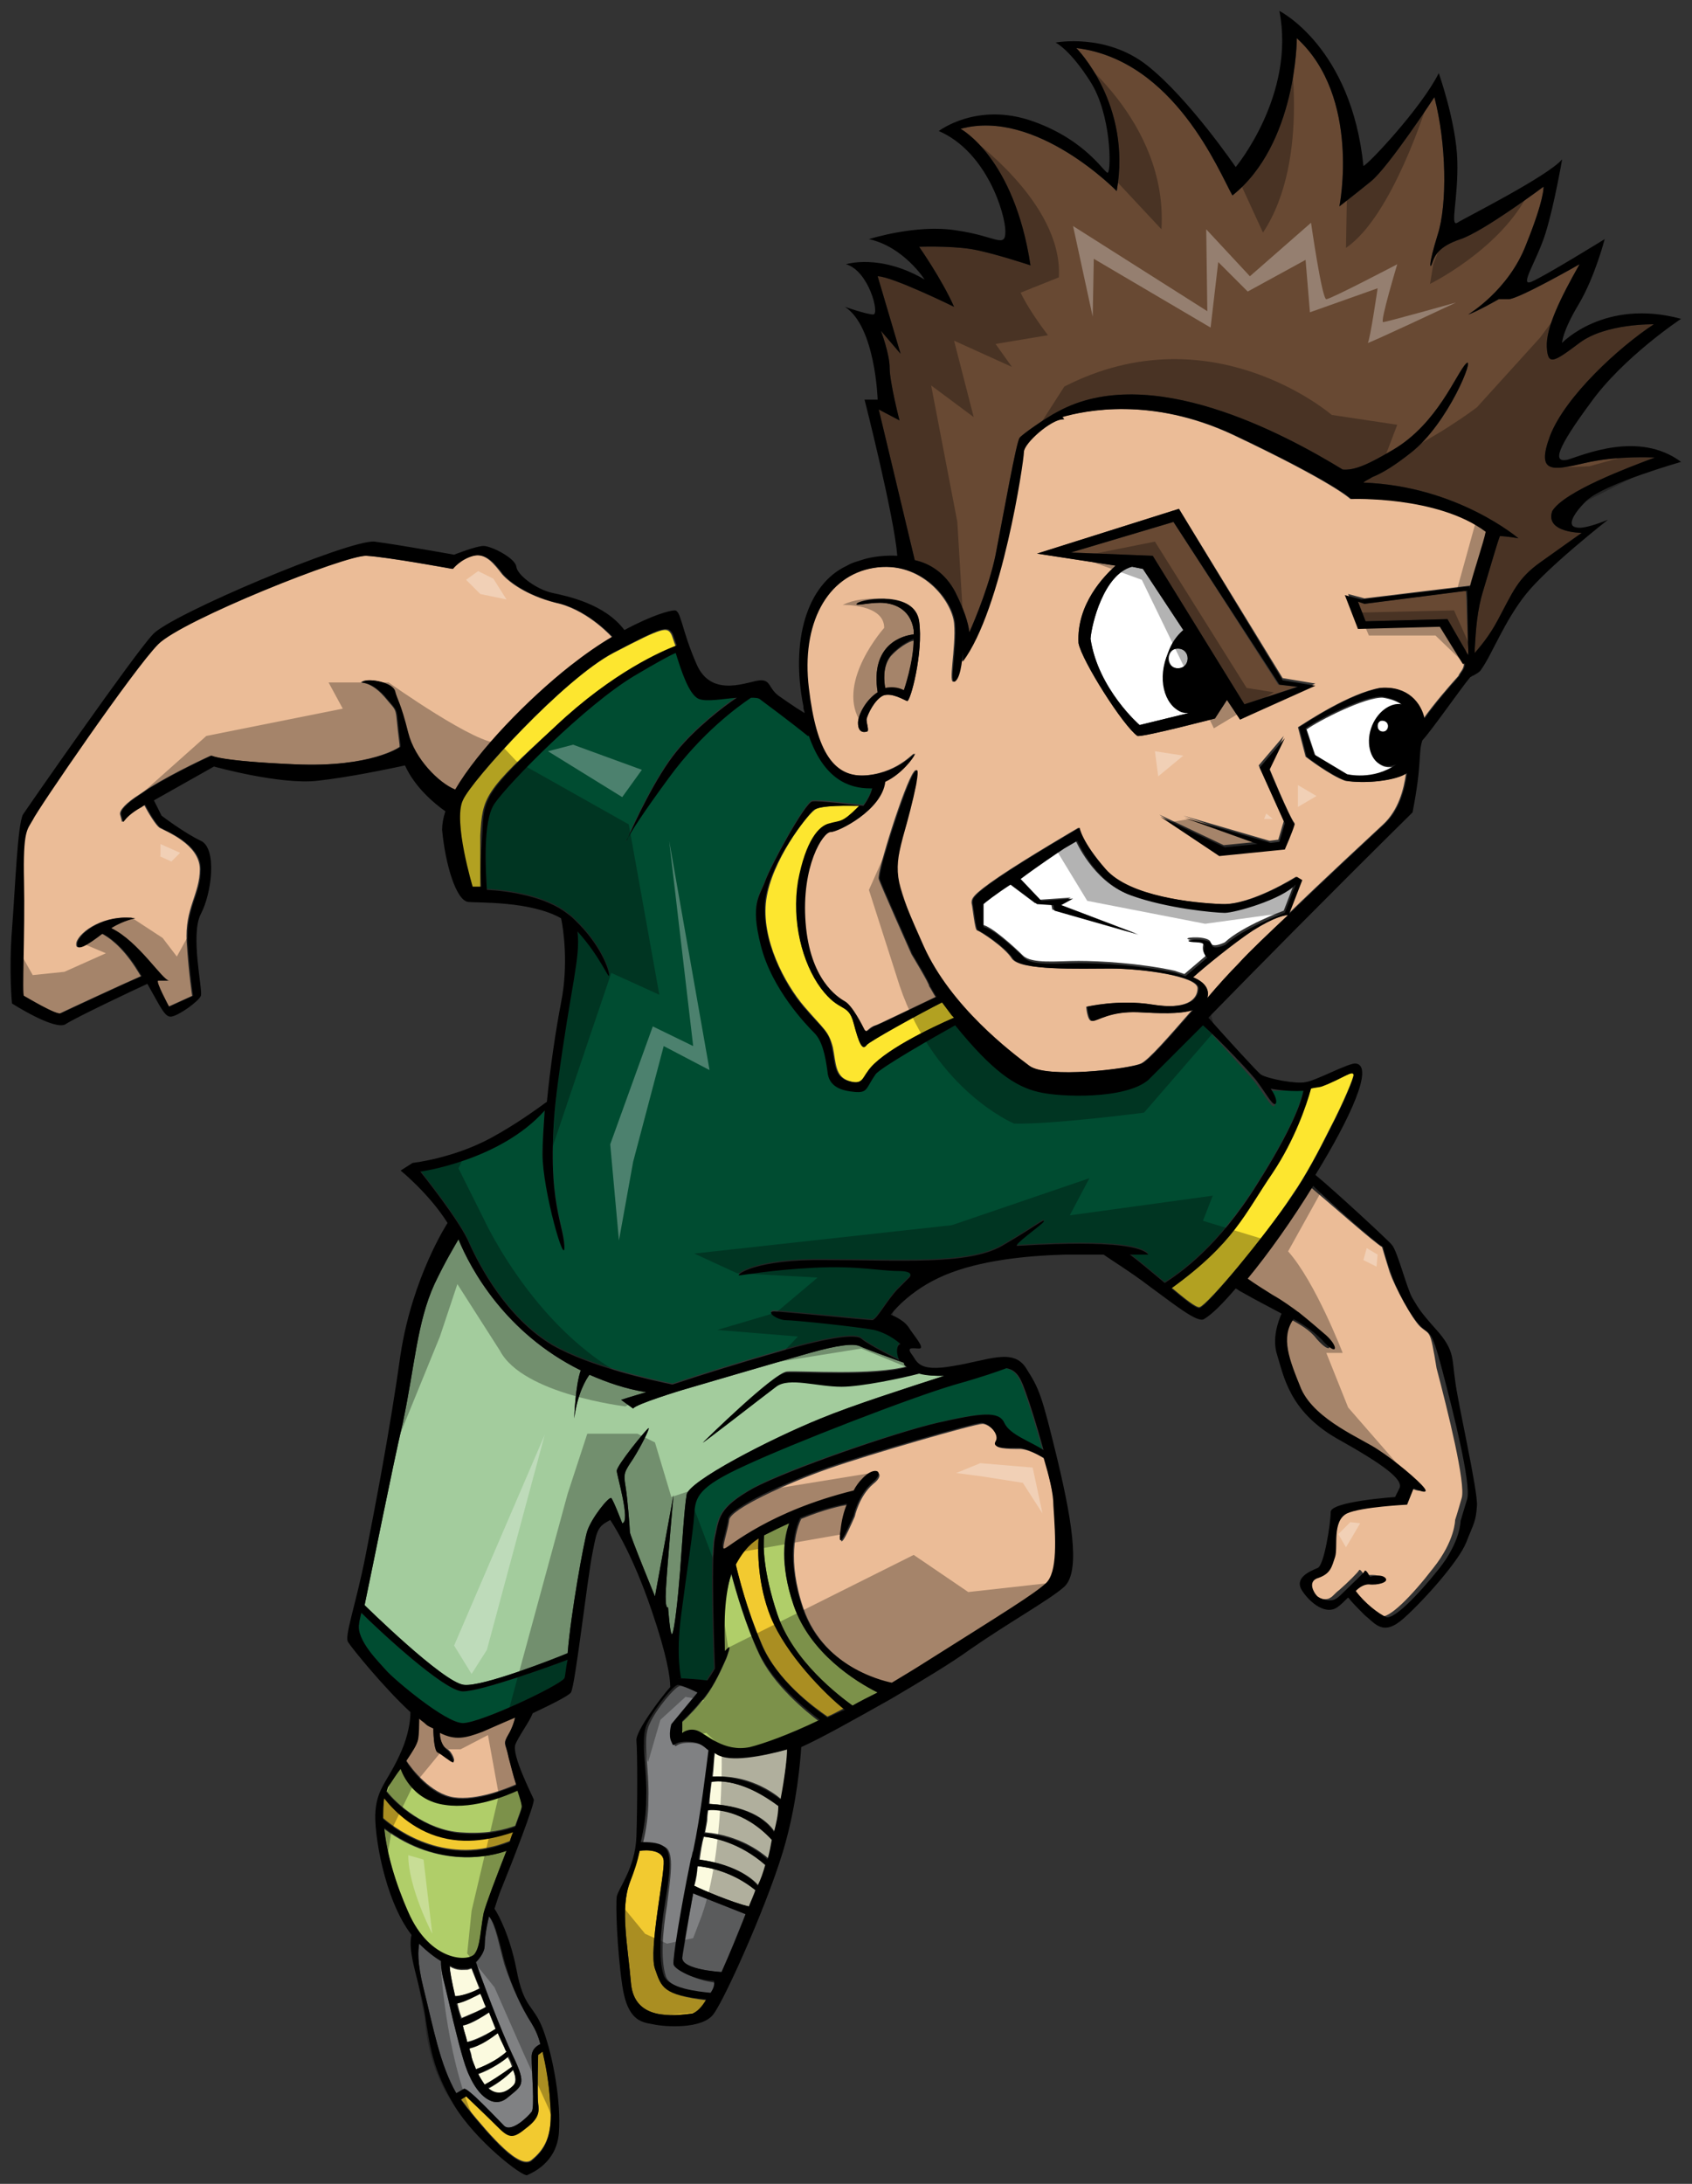
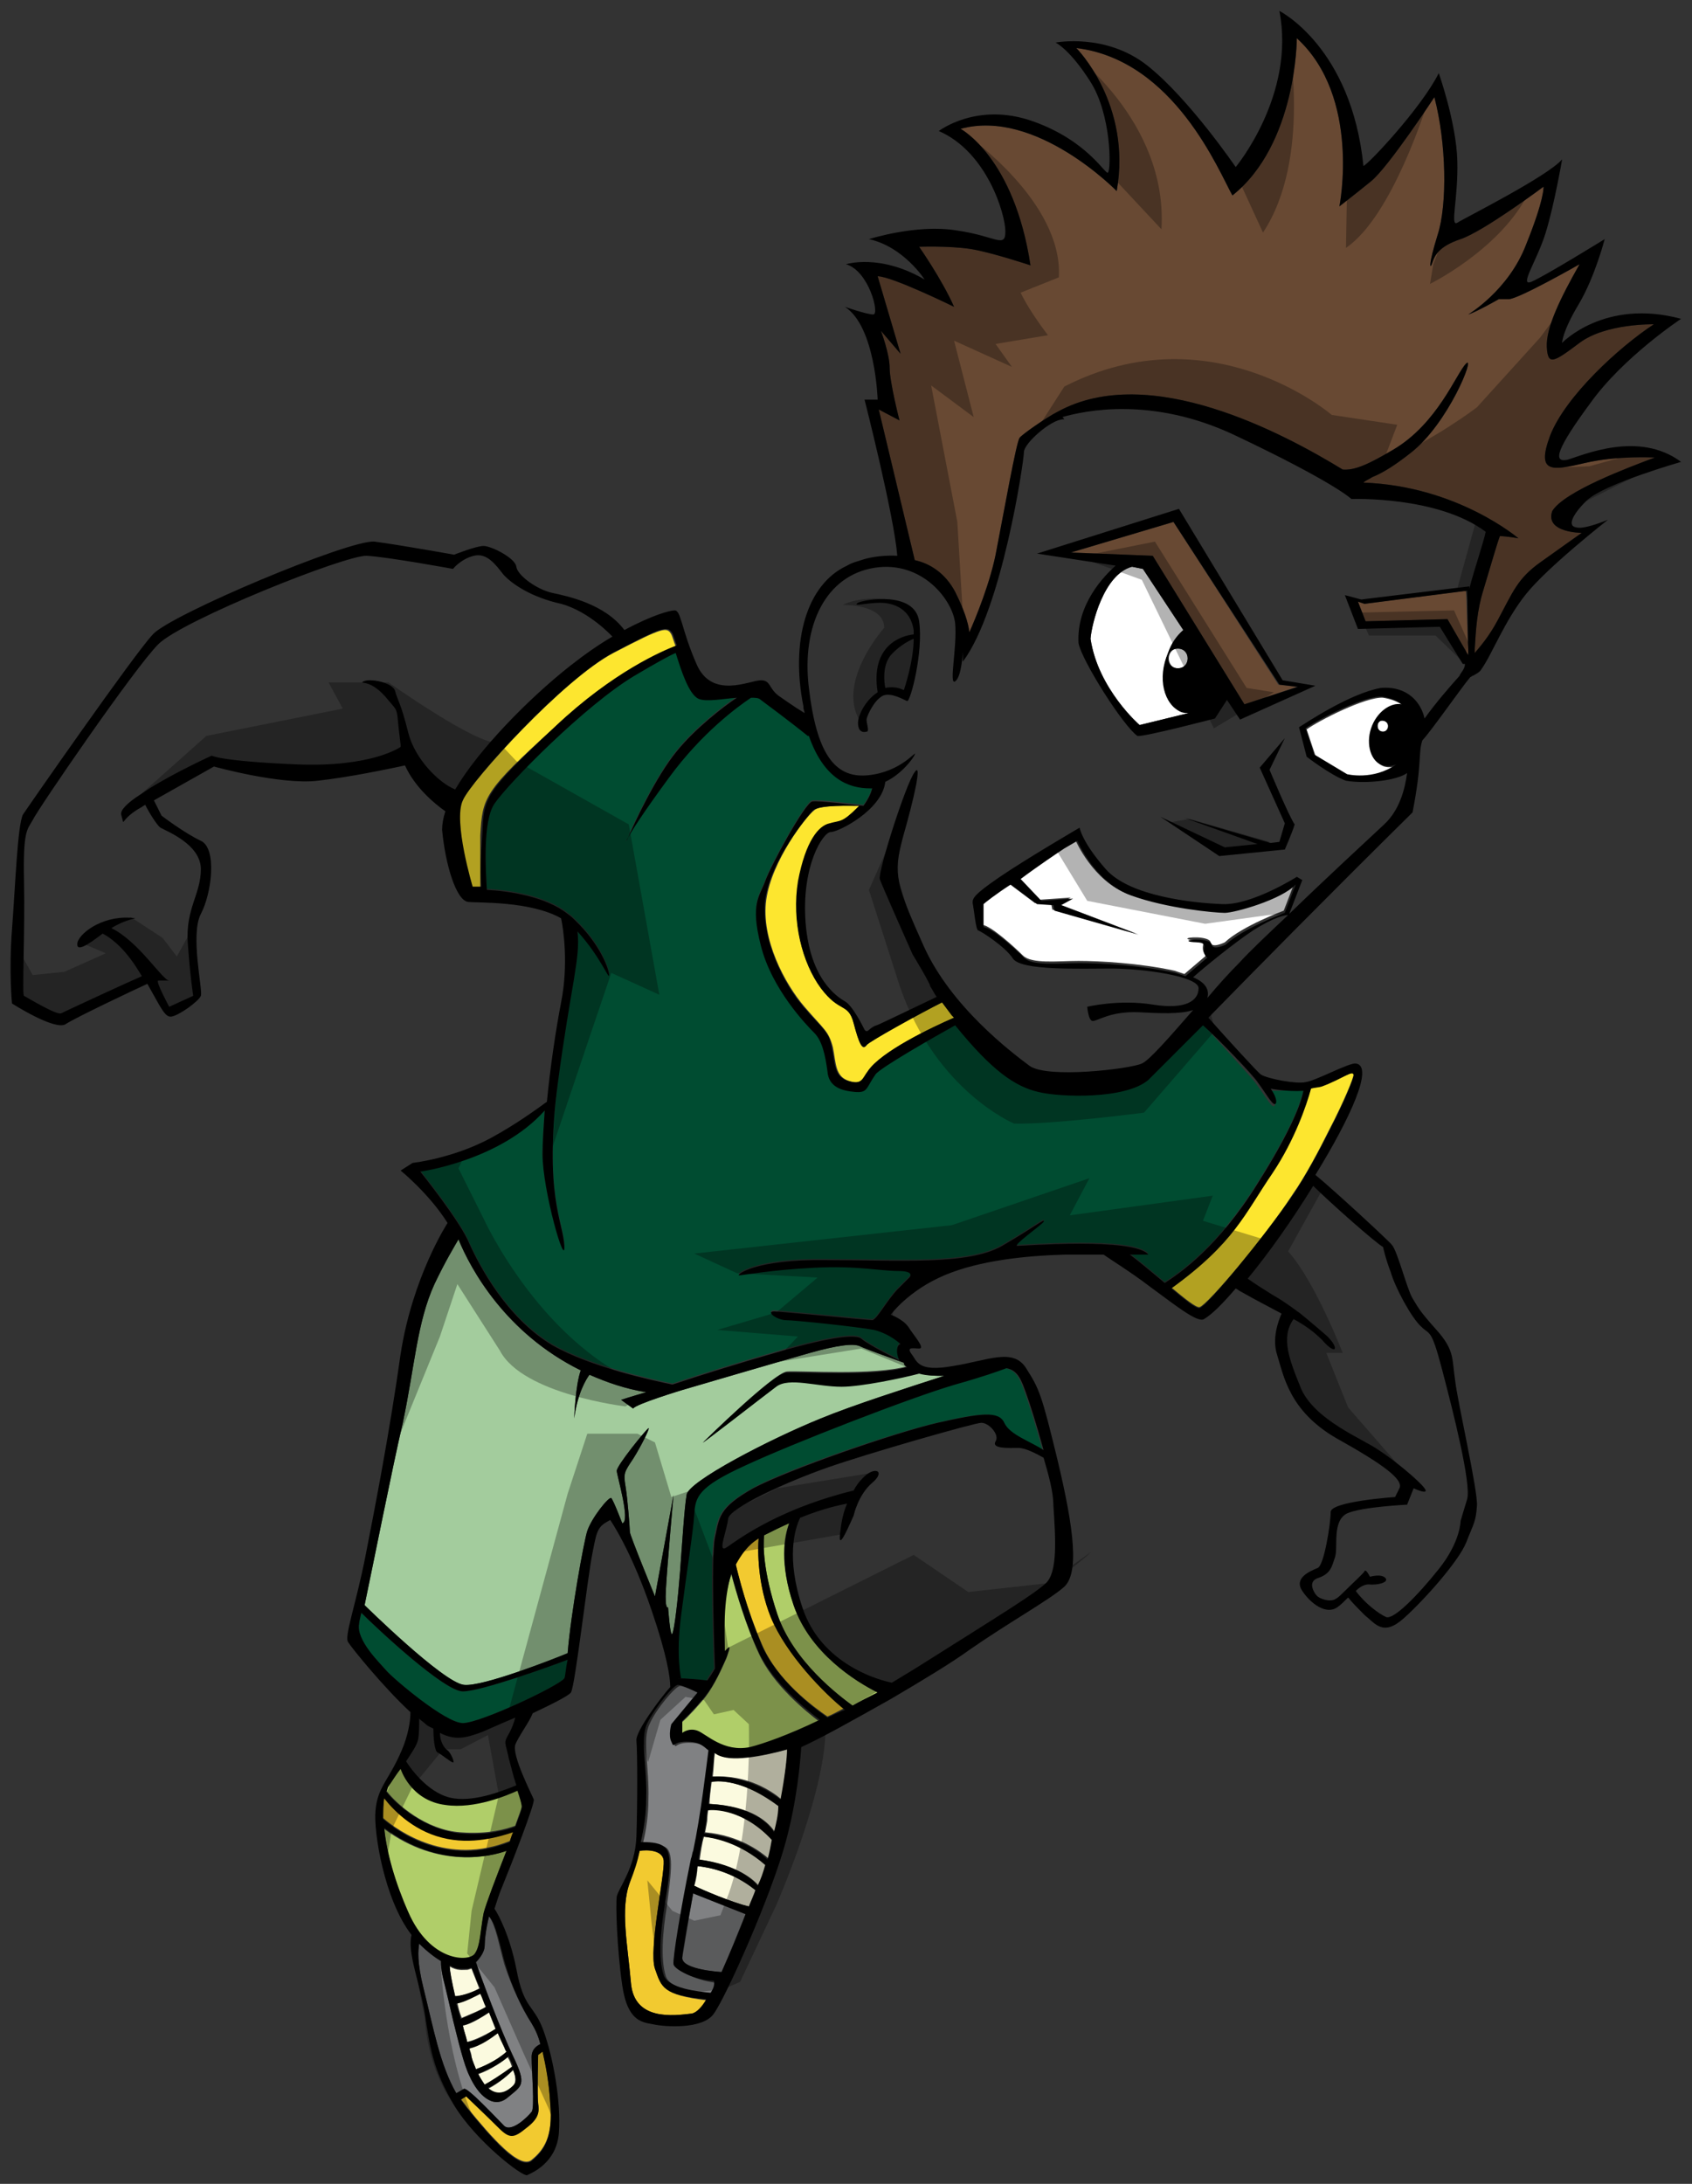
<svg xmlns="http://www.w3.org/2000/svg" version="1.1" id="Layer_2" x="0px" y="0px" width="155px" height="200px" viewBox="0 0 155 200" enable-background="new 0 0 155 200" xml:space="preserve">
  <rect x="0" y="0" width="155" height="200" fill="#333333" stroke="none" />
  <path id="color9" fill="#684933" d="M144.9,48.8c0,0-1.7,1.2-3.8,2.7c-2.1,1.5-2.5,2.7-3.9,5.3c-0.8,1.5-1.6,2.4-2.1,3l0-0.4  c0.1-1.7,0.2-3.5,0.8-5.4c0.7-2.3,1.2-4.1,1.5-4.9c0.6,0,1.7,0.2,1.7,0.2s-5.6-4.8-14.2-5.1c0.2-0.2,0.5-0.3,0.8-0.5c0,0,0,0,0,0  c1-0.4,2.1-1.1,3.5-2.2c3.5-2.7,6-9.1,5.1-8.2c-0.9,0.9-2.6,5.5-6.7,7.9c-2.2,1.3-3.5,1.9-4.6,1.8c-5.4-3.3-17.7-9.9-26.1-5.3  c0,0,0,0,0,0c-1,0.5-3.3,2.1-3.5,2.4c-0.3,0.4-1.4,6.6-2.1,10.2c-0.5,2.9-2,6.5-2.5,7.6c-0.1-0.9-0.5-2.1-1.3-3.7  c-0.9-1.7-2.3-2.6-3.7-2.9l-3.3-13.8l1.9,1c0,0-0.9-3.5-0.9-4.8c0-1.3-0.8-3.4-0.8-3.4l1.8,2.1l-2.1-7.1c1.3,0,7,2.8,7,2.8  c-1.1-2.5-3.2-5.5-3.2-5.5s2.7-0.1,4.7,0.2c1.9,0.3,5.5,1.5,5.5,1.5C92.9,14.4,88,11.8,88,11.8c6.9-1.9,14.3,5.7,14.3,5.7  c1.4-8-3.7-13.1-3.7-13.1c9,1.1,13.1,11.4,14.3,13.5c5.9-4.7,5.9-14.4,5.9-14.4c5.9,5.4,3.9,15.4,3.9,15.4s1.3-1,2.9-2.3  c1.6-1.3,5.8-7.7,5.8-7.7c1.1,4.2,1.2,9.8,0.3,12.6c-0.9,2.9-0.7,3.2-0.5,2.6c0.2-0.6,0.5-1.5,2.6-2.2c2.1-0.7,7.6-4.8,7.6-4.8  s0.1,1.1-1.6,5.3c-1.6,4.2-5.3,6.4-5.3,6.4c0.7-0.2,2.8-1.4,2.8-1.4s0,0,0.9,0c0.9,0,6.5-3.2,6.5-3.2c-1.7,3-3.1,5.8-3,7.6  c0.1,1.7,0.6,1.4,3-0.4c2.4-1.8,6.8-1.7,6.8-1.7c-3.2,2.1-8.1,6.6-9.5,10.2c-1.3,3.5,0.2,3.2,3.2,2.5c3-0.7,6.4-0.5,6.4-0.5  c-2.4,0.9-8.3,3.1-9.4,4.9C141.5,48.8,144.9,48.8,144.9,48.8z M107.5,47.8l-9.4,2.8l7.5,0.3l8.4,13.6l4.8-1.6l-1.7-0.2L107.5,47.8z   M125,55.3l-0.6-0.2l0.7,1.8l7.5-0.2l1.9,3.3l-0.2-5.9L125,55.3z" />
  <path id="fill" fill="#FFFFFF" d="M112.1,83.4c0.9,0,5.2-1.2,6.5-2.6l-1,2.6c0,0-3.8,1.4-5.4,2.9c0,0-1.2,0.6-1.3,0  c-0.1-0.6-2.4-0.5-2.1-0.3c0.4,0.2,1.6-0.1,1.4,0.6c-0.1,0.7,0.3,0.9,0.3,0.9l-2,1.7c-0.3-0.1-0.6-0.2-0.9-0.3  c-3.2-0.7-6.9-0.9-8.8-0.9c-1.9,0-4.3,0.3-5.1-0.5c-0.8-0.8-2.9-2.7-3.7-2.8l0-2.1c0,0,1.1-0.8,2.4-1.7l2.4,1.8l1.5,0.1l0.1,0.5  l7.7,2.2l-7.1-2.7l1.1-0.6l-2.9,0.2l-1.9-2c1.6-1.2,3.4-2.4,4-2.8c1.2-0.7,1.2-0.7,1.2-0.7s1.6,3.8,4.9,5  C106.7,83,111.2,83.4,112.1,83.4z M128.5,64.6c-0.5-0.4-1.2-0.6-1.8-0.7c-1.6-0.1-5.9,2.1-7,2.9l0.8,2.4l3,1.8c0,0,2.4,0.6,4.5-0.9  c-0.4,0.2-0.8,0.2-1.2,0.1c-1.1-0.4-1.6-1.9-1.1-3.4C126.1,65.2,127.4,64.3,128.5,64.6z M104.4,66.4l4.5-1.1c-0.3,0-0.5-0.1-0.7-0.1  c-1.6-0.7-2.1-3.1-1.2-5.4c0.3-0.8,0.8-1.5,1.4-2.1l-3.7-5.6l-1-0.2c-2.6,0.7-3.7,5.2-3.8,6.6C100.6,63.2,104.4,66.4,104.4,66.4z   M107.9,61.2c1.2,0,1.2-1.8,0-1.8C106.8,59.4,106.8,61.2,107.9,61.2z M126.6,67c0.6,0.1,0.8-0.9,0.1-1C126.1,65.9,126,66.9,126.6,67  z" />
  <path id="color8" fill="#A3CC9D" d="M86.5,126c-3.4,1.1-8.4,2.7-11.3,3.9c-4.7,1.9-12.2,5.8-12.3,7c-0.2,1.1-0.4,4.3-0.6,7  c-0.2,2.6-0.5,5.2-0.7,5.7c-0.2,0.5-0.4-2.4-0.4-2.4s-0.3,0.3-0.2-1.6c0.1-2,0.7-8.7,0.7-8.7l-1.7,9.3c0,0-2.3-5.6-2.3-5.9  c0-0.3-0.2-3-0.4-4.2c-0.2-1.2-0.1-1.3,0.7-2.5c0.7-1.1,1.6-2.9,1.4-2.8c-0.2,0.1-2.9,3.4-2.9,3.9c0,0.4,1.3,4.7,0.5,4.8  c0,0-0.8-2.1-1-2.3c-0.2-0.2-1.8,1.8-2.2,3c-0.3,0.9-1.5,7.5-1.8,11.2c-1.2,0.5-7.8,3.1-9.5,2.9c-1.9-0.2-9.1-7.3-9.1-7.3  c0.8-3.8,2.5-12.4,3.5-16.7c1.1-5.2,1.3-9.2,2.9-12.7c1-2.1,1.8-3.4,2.2-4.1c1.1,2.7,4.3,8.6,11.2,12c-0.5,1.4-0.6,4.4-0.6,4.4  c0.3-2.3,1.1-3.6,1.4-4c1.6,0.7,3.3,1.3,5.2,1.6c-1.4,0.4-2.3,0.7-2.3,0.7l1.1,0.8c0.2-0.4,4.5-1.7,4.5-1.7s9.2-2.7,11.7-3.4  c2.5-0.7,4-0.9,4.6-0.6c0.4,0.2,2.6,1,4,1.5c0.1,0.1,0.2,0.2,0.4,0.3c-3.1,0.9-9.9,0.4-11.1,0.5c-1.2,0.1-7.6,6.4-7.6,6.4  c-0.4,0.4,5.5-4.2,6.7-5.1c1.2-0.9,3.7,0,6,0c1.8,0,5.6-0.8,7.1-1.2C84.9,126,85.7,126,86.5,126z" />
  <path id="color7" fill="#FDE62F" d="M50.8,66.6c5.3-5,9.8-6.9,11.1-7.4c-0.2-0.5-0.3-0.9-0.4-1.1c-0.4-0.7-0.7-0.7-5.3,1.7  c-4.6,2.4-13,11.7-13.9,13.6c-0.8,1.9,0.9,7.9,0.9,7.9s0.3,0,0.8,0c0-0.9,0-2.6,0-4.8C44.2,73,44.3,72.5,50.8,66.6z M78.2,93.7  c-0.5-1.9-1.2-0.9-3-3.2c-1.7-2.3-2.7-6.2-2-9.8c0.7-3.6,1.9-5,2.9-5.3c1-0.2,1.2,0,2.6-1.5c0,0,0.1-0.1,0.1-0.1  c-0.9,0-3.7-0.1-4.2,0.4c-0.7,0.5-3.9,4.6-4.4,8.2c-0.5,3.6,1.7,7.7,3.5,9.8c1.8,2.1,2.2,2.2,2.6,3.7c0.3,1.5,0.2,2.7,1.5,3.1  c1.3,0.4,1.3-0.3,1.7-0.9c1.2-1.8,5.9-4,7.9-4.9c-0.1-0.1-0.1-0.1-0.2-0.2c-0.3-0.4-0.6-0.8-0.9-1.2c-2,1-6.7,3.6-6.9,3.9  C79,96.3,78.7,95.6,78.2,93.7z M107.3,117.9c1.2,1,2.3,1.9,2.6,1.8c0.7-0.2,5.9-6.3,8.5-10.3c1.2-1.7,2.4-4,3.4-6  c1.3-2.5,2.2-4.7,2.2-5c0-0.5-1,0.4-2.9,1c-0.3,0.1-0.6,0.2-1,0.2c-0.4,1.4-1.5,4.7-3.5,7.5C114,111.1,113.1,113.7,107.3,117.9z" />
  <path id="color6" fill="#F2CA30" d="M49.3,188l0.4-0.2c0.3,1.3,0.6,2.9,0.7,4.7c0.3,3.2-0.6,4.4-1.7,5.3c-1.1,0.9-3.7-2.1-5.9-4.8  c-0.2-0.3-0.4-0.5-0.6-0.8l0.5-0.3c0,0,2,1.9,3,2.9c1,1,1.4,0.9,2.5,0c1.2-0.9,1.2-1.5,1.1-2.2S49.3,188,49.3,188z M70.6,148  c-1.2-2.9-1.2-6-1.1-7.2c-0.9,0.6-1.6,1.4-2.1,2.4c0.2,1.1,1,4.1,2.4,7.4c1.4,3.3,4.7,5.7,6,6.6c0.5-0.2,1-0.5,1.6-0.8  C75.5,155.1,72,151.5,70.6,148z M40.5,168.2c-2.8-0.7-4.6-2.7-5.3-3.6c-0.1,0.5-0.1,1.2-0.1,1.9c1.4,1.2,5.9,4.4,11.6,2.1  c0.1-0.3,0.3-0.7,0.4-1C45.9,168.1,43.2,168.9,40.5,168.2z M60,180.3c-0.6-1.7,0.9-8.6,0.8-9.9c-0.1-1-1.6-1-2.2-0.9  c-0.3,1-0.6,1.9-0.9,2.9c-0.9,2.4-0.2,5.7,0.1,9.2c0.3,3.5,3.9,3,5.6,2.8c0.4-0.1,0.9-0.5,1.4-1.2C60.7,182.7,60.6,182,60,180.3z" />
  <path id="color5" fill="#004C31" d="M119.4,99.8c-0.2,1.1-1.1,3.6-4.2,8.5c-3.6,5.8-7.1,8.2-8.5,9.1c-1.2-1-2.5-2.1-3.2-2.6  c1,0,1.7,0,1.7,0c-1.3-1.6-11.5-0.8-12-0.8s2.2-1.9,2.4-2.2c0.2-0.4-0.7,0.4-3.8,2.2c-3.1,1.8-9.5,1.3-16.1,1.3  c-6.6-0.1-8.3,1.4-8,1.4c0.3,0,2.9-0.5,6.9-0.7c4-0.2,6,0.3,7.7,0.3c1.6,0,1,0.6,1,0.6s0,0-1,1c-1,1-2,2.9-2.4,2.9  c-0.4,0-8.4-0.8-9-0.8c-0.7,0,0.1,0.7,1,0.8c0.9,0,6.6,0.6,8.2,0.9c1.5,0.4,2.4,1.3,2.4,1.3c-0.3,0-0.5,0.7-0.1,1.5l0,0  c0,0-2.8-1.4-3.5-2c-0.7-0.6-4.6,0.3-8.6,1.5c-2.1,0.6-5.7,1.7-8.7,2.7c-1.9-0.4-7.5-1.6-11-3.6c-4.2-2.5-6.7-7.3-7.6-9.3  c-0.8-2-4.5-6.6-4.5-6.6s7.3-1,11.4-5.6l0,0c-0.1,1.5-0.2,2.9-0.2,4c0,3.3,2.1,10.6,2,8.4c-0.1-2.2-1.9-4.7-0.6-14.9  c1.2-9,2.1-11.5,1.8-13.9c2.1,2.3,2.9,4.5,2.9,4c0-0.5-0.8-2.8-3.1-5c0,0,0,0,0,0l0,0c-0.2-0.2-0.4-0.4-0.7-0.6  c-2-1.6-5.4-2.1-7.4-2.2c-0.1-1.7-0.4-6.3,0.7-7.9c1.3-1.9,8.3-9,12.8-11.7c2.2-1.3,3.3-1.9,3.8-2.1c0.5,1.6,1.2,3.8,2.1,4.2  c0.7,0.3,2.2,0,3.5-0.1c-1.2,0.8-3.8,2.8-5.5,4.9c-1.9,2.3-3.9,6.6-4.5,8c-0.2,0.3-0.2,0.4-0.2,0.4s0.1-0.2,0.2-0.4  c0.3-0.6,1.3-2.2,3.8-5.6c3-4.1,6.3-6.5,7.5-7.3c0.4,0,0.7,0,0.9,0.2c0.4,0.3,2.7,2,4.3,3.3c0,0,0,0,0,0c0,0,0,0,0.1,0v0  c1.4,4,3.7,4.8,5.6,4.8c0.1,0,0.1,0,0.2,0c-0.1,0.4-0.3,0.9-0.8,1.6c-1.1-0.1-4.1-0.5-4.7-0.4c-0.7,0.2-3.8,5.9-4.3,7.3  c-0.5,1.4-1.4,2-0.4,5.9c1,4,4.2,7.3,4.9,8c0.7,0.7,1,2,1.2,3.5c0.1,1.5,1.4,1.8,2.5,1.9c1.2,0.1,1-0.3,1.9-1.6  c0.4-0.6,5.5-3.5,7.3-4.5c3.4,4.2,5.5,5.6,7.6,6.1c2,0.5,8,0.7,10.1-1.1c0.4-0.4,2.2-2.2,5-5c1.4,1.6,4.6,5,4.9,5.5  c0.9,1.2,1.5,2.4,1.7,1.9c0.1-0.5-0.5-1.3-0.5-1.3S117.9,99.9,119.4,99.8z M92.1,125.3c-0.8,0.3-2.2,0.8-4.7,1.5  c-4,1.2-14.9,5.4-19.2,7.4c-4.4,2-4.6,3-4.7,4.5c-0.1,1.6-0.7,5.3-1.2,9.2c-0.5,3.9,0,5.8,0,5.8l-0.3,0c0.7,0,2,0.1,2.7,0.2  c0.2-0.3,0.4-0.7,0.7-1.1c0,0-0.4-10.2,0-12c0.4-1.8,0.3-2.7,3.5-4.5c3.2-1.8,13-5.1,16.9-6c3.9-0.9,5.6-1.1,6.1,0  c0.5,1.1,2.4,1.7,3.6,2.5c-0.6-2.2-1.3-4.4-1.6-5.2C93.5,126.5,93.2,125.5,92.1,125.3z M33.1,147.7c-0.1,0.4-0.2,0.8-0.2,1  c-0.3,1.6,1.9,3.6,2.5,4.3c0.6,0.7,5.3,4.8,7,4.8c1.6,0,8.8-3.4,9.3-4.1c0.1-0.2,0.2-0.8,0.3-1.7c-1.3,0.5-7.9,2.9-9.6,2.9  C40.7,154.9,34.6,149.2,33.1,147.7z" />
-   <path id="color4" fill="#EBBC97" d="M56.1,58.4L56.1,58.4c-1.2,0.7-2.5,1.6-3.9,2.7c-3.8,3-8.4,7.7-10.5,11.3  c-1.5-0.7-3.7-2.9-4.4-5.3c-0.7-2.8-1-3-1.2-3.8c-0.2-0.8-2.3-1.2-2.9-0.9c-0.5,0.3,0.5-0.3,2,1.4c1.4,1.7,0.9,0.6,1.4,4.4  c0,0.1,0,0.2,0,0.2c0,0-2.6,1.9-9.6,1.6c-7-0.3-7.7-0.8-7.7-0.8s-3.3,1.5-5.7,3l0,0c-0.3,0.2-0.6,0.4-0.9,0.6l0,0v0  c-1.1,0.7-1.8,1.4-1.7,1.8c0.4,1.3-0.3,0.5,1.9-0.7c0.1-0.1,0.2-0.1,0.3-0.2c0.4,0.8,1.1,1.9,1.4,2.1c0.5,0.3,3.7,1.5,3.7,3.8  c0,2.3-1.4,3.6-1.2,6.7c0.2,3,0.5,4.9,0.5,4.9l-2.2,1c0,0-1.3-2.4-1-2.4h1c-0.6,0-2.8-3.6-5.3-4.8c1.1-0.7,2.2-0.9,2.2-0.9  c-2.7-0.4-5,1.2-5.3,2.2c-0.2,1,1,0.2,2.3-0.8c0.6,0.3,1.8,1.1,3.1,3.1c0.2,0.3,0.3,0.5,0.5,0.8c-1.4,0.6-7,3.2-7.4,3.4  c-0.4,0.2-3.2-1.5-3.4-1.6c-0.2,0,0.1-5.8,0-10.5c-0.1-4.7,0.3-4.7,0.8-5.6c0.4-0.9,9.3-13.9,11.5-16.1c2.2-2.2,17.2-8.2,19.1-8.1  c1.9,0.1,7.9,1.2,7.9,1.2s0.7-0.9,1.9-1.2c1.2-0.3,2,0.8,2.7,1.7c0.8,0.9,2.6,2.1,5.3,2.7C54.1,56.1,56.1,58.4,56.1,58.4z   M130.1,121.5c-0.8-0.8-2.3-3.6-2.8-5c-0.4-1.3-0.7-2.3-0.7-2.3c-0.6-0.3-4.9-4.1-6.8-5.7c-1.9,3-4.1,6.1-6,8.5  c0.7,0.5,1.4,0.9,2.3,1.5c0.9,0.5,1.7,1.1,2.4,1.6l0,0c0,0,0,0,0,0c1,0.8,1.8,1.5,2.5,2.1c1.2,1.1,1,2-0.4,0.4  c-0.6-0.8-1.5-1.3-2.6-1.9c-1.2,1.7-0.4,3.7,0.7,6.4c1.3,3,5.7,4.7,7.1,5.6c1.4,1,3.6,2.8,4.2,3.5c0.5,0.7-1,0-1,0l-0.6,1.5  c0,0-4.1,0.2-5.5,0.8c-1.3,0.6-0.8,3-1.1,4c-0.3,0.9-0.4,1.6-1.5,1.9c-1.1,0.4-0.4,1.4-0.2,1.6c0.2,0.2,1.3,0.7,1.8,0.3  c0.2-0.1,0.4-0.4,0.8-0.7c0.8-0.7,1.7-1.6,1.8-1.8c0.1-0.2,0.5,0.5,0.5,0.5s1-0.2,1.4,0.1c0.4,0.4-0.7,0.7-1.5,0.6  c-0.3,0-0.7,0.2-1.2,0.6c0.8,1.1,2.1,2.1,2.8,2.4c0.7,0.3,2.8-1.8,4.8-4.4c2-2.5,2-4.4,2-4.4s0.2-0.6,0.6-2  c0.4-1.3-1.3-8.1-2.3-11.9C131,121.6,131,122.3,130.1,121.5z M136.4,48.6c-0.2,1-1,3.3-1.5,5.2l0-0.2l-9.9,1.2l-1.5-0.4l1.2,3.1  l7.5-0.2l2.1,3.4c-0.1,0.1-0.1,0.1-0.2,0.1c0,0.5-0.4,0.8-0.5,1.1c-0.9,1-2.2,2.5-3.2,3.9c-0.3-1.4-1.5-3-4-2.8  c-2.8,0.5-6.7,3.1-7.5,3.6l0.7,2.7c0,0,2.2,1.7,3.6,2.2c1.8,0.3,4.6,0,5.6-0.7c-0.2,1.5-0.7,3.4-2.1,4.7c-1.5,1.4-5.4,5-8.7,8.2  l1.2-3.1l-0.5-0.3c0,0-4.1,2.6-6.8,2.5c-2.7-0.1-8.5-0.7-10.7-3.2c-2.2-2.5-2.4-3.8-2.4-3.8s-4.8,2.8-7.3,4.5  c-2.5,1.7-2.5,2-2.5,2.4c0.1,0.4,0.3,2.5,0.5,2.5c0.3,0.1,2.5,1.5,3.2,2.6c0.8,1.1,6,0.9,9,0.9c2.9,0,8,0.7,8,1.8  c0,1.1-1.1,2-4.2,1.5c-3.1-0.5-6,0.2-6,0.2s0.1,1.3,0.5,1.3c0.5,0,1.6-0.9,4.2-0.8c1.9,0.1,3.8,0.2,5-0.2c-2.1,2.4-4,4.6-4.7,4.9  c-1.1,0.5-8.7,1.4-10.3,0.2c-1.6-1.2-7.2-5.4-9.7-11c-2.5-5.6-2.8-6.5-1.9-9.9c1-3.4,1.8-7,1.1-6c-0.8,1-3.4,9.2-3.2,9.8  c0.1,0.4,3,6.9,3,6.9c0,0,1.7,2.8,1.6,2.9c0.2,0.3,0.4,0.7,0.6,1c-1.7,0.8-5.4,2.6-5.5,2.6c-0.7,0.2-0.8,0.8-1.1,0.4  c-0.2-0.4-1.1-2.2-1.8-2.6c-0.7-0.4-3.2-2-3.6-7.2c-0.4-5.2,1.6-8.3,2.3-8.3c0.7,0,4.7-2,5-4.6c1.5-0.7,2.6-2.2,2.7-2.5  c0.2-0.5-1.2,1.6-4.3,1.9c-3.1,0.3-4.7-2.1-5.4-8c-0.7-5.8,1.6-10.3,6-11c4.4-0.7,7.2,3,7.4,5.1c0.2,2.1-0.6,5.7,0,5.3  c0.6-0.4,0.7-2.7,0.7-2.7v0.9c3.6-4.8,5.6-18.4,5.6-19.2c0-0.8,2.5-3,3.6-3c0,0,0.1,0,0.1,0c-0.1-0.1-0.1-0.2-0.2-0.2  c2.1-0.6,8.2-1.9,15.7,1.6c9.3,4.4,10.8,5.9,10.8,5.9S132.1,45.3,136.4,48.6z M84.2,56.9c-0.4-2.8-5-2.1-5.6-1.7c-0.6,0.4,0.8,0,2,0  c1.2,0,2.8,0.5,3.1,2.5c0,0.1,0,0.2,0,0.4c-1,0.1-4,0.9-3.3,5.3c-1.1,0.7-1.8,2.1-1.8,2.8c0,1.1,0.8,0.8,0.8,0.8  c0.3,0-0.1-0.9,0-1.2c0.1-0.4,0.7-1.7,1.5-2.1c0.8-0.3,1.9,0.4,2.2,0.5C83.4,64.3,84.6,59.8,84.2,56.9z M118.6,75.4  c-0.5-0.6-2.3-5-2.3-5l1.3-3l-2.3,2.7l2.3,5.1l-0.5,1.7l-0.8,0.1l-7.9-2.3l6.7,2.4l-3,0.3l-5.9-2.8l5.4,3.6l6-0.6  C117.7,77.7,118.4,76.1,118.6,75.4z M120.5,62.6l-3-0.5L108,46.6l-13,4.1l7.2,1.1c-1,0.9-3.6,3.5-3.4,7.1c0.3,1.6,4.1,7.6,5.4,8.5  c0.6,0.1,7.1-1.6,7.1-1.6l1.1-1.7l1.2,1.8L120.5,62.6z M118,83.8c-0.3,0-1.3,0.2-3.2,1.4c-1.8,1.1-4.5,3.4-5.5,4.3  c1.2,0.5,1.5,1.2,1.3,1.9c1-1.2,2.1-2.3,2.9-3.2C114.5,87.1,116.2,85.5,118,83.8z M81.6,60.1c-0.8,1-0.6,2.5-0.5,3  c0.5-0.2,1.1-0.1,1.7,0.2c0,0,0.9-2.6,0.9-4.6C83.7,58.6,82.6,59,81.6,60.1z M95.7,133.6c-0.6-0.4-1.6-0.9-2.3-0.9  c-1,0-2.5,0-2.1-0.6c0.4-0.7-0.7-1.7-1.3-1.7c-0.7,0-10.4,2.8-14.1,4.1c-3.7,1.3-9,3.7-9.1,4.7c-0.1,1-0.9,3-0.3,2.7  c0.6-0.2,4.1-3.4,11.8-5.3c0.2-0.4,0.5-0.8,0.8-1.1c1-1.2,2.2-0.6,0.9,0.4c-1.3,1.1-1.7,3-1.7,3c-0.8,1.8-1.5,3.3-1.2,1.3  c0.1-0.9,0.4-1.7,0.6-2.4c-0.6,0.1-2.1,0.4-4.3,1.3c-0.5,1-1.3,3.8,0.2,8.2c2,5.8,8.2,6.9,8.2,6.9c1-0.6,2.1-1.2,3.1-1.9  c7.2-4.6,9.9-6.2,11-7.2c1.1-1,0.9-4.1,0.7-7.1C96.5,136.7,96.1,135.2,95.7,133.6z M46.6,158.8c0.3-0.5,0.5-1.1,0.6-1.6  c-1.2,0.5-2.3,1-3,1.3c-1.6,0.6-2.5,0.8-3.9,0.1c-0.1,0.8,0.3,1.4,0.7,1.6c0.4,0.2,0.8,1.2,0.5,1.1c-0.2-0.1-1-0.8-1.4-0.9  c-0.3-0.1-0.4-1.4-0.4-2.2c-0.2-0.1-0.4-0.3-0.7-0.4c-0.2-0.1-0.4-0.3-0.6-0.5c0,0.6-0.1,1.4-0.1,1.9c-0.1,0.4-0.5,1.1-1.1,2  c0.5,0.8,2.3,3.1,4.4,3.4c2.1,0.3,4.8-0.8,5.7-1.2c-0.3-0.8-0.5-1.8-0.7-2.5C46.3,159.6,46,159.8,46.6,158.8z" />
  <path id="color3" fill="#B0CE69" d="M46.4,169.5c-0.9,2.3-1.9,4.9-2.1,5.8c-0.3,1.6-0.3,3-0.8,3.7c-0.5,0.8-4.1,0.8-6.1-3.8  c-1.2-2.7-2-5.5-2.2-7.7C40.2,171.2,45,170,46.4,169.5z M72.7,147c-1.3-3.8-0.9-6.3-0.4-7.5c-0.7,0.3-1.5,0.7-2.3,1.1  c-0.1,0.9-0.1,3.3,1.2,7.2c1.4,4.4,5.7,7.6,6.9,8.4c0.7-0.4,1.5-0.8,2.3-1.2C78.4,154,74.2,151.4,72.7,147z M69.5,151.4  c-1.2-2.6-2.1-5.7-2.5-7.2c-0.9,2.5-0.7,5.4-0.6,7.1c0.3-0.4,0.4-0.5,0.4-0.2c-0.1,0.3-0.2,0.7-0.4,1.1c-0.5,1.1-1.2,2.6-2.1,3.6  c-1.2,1.4-1.8,1.9-1.8,1.9l0,1.1c0,0,0.6-0.5,1.4-0.2c0.8,0.3,2.4,2.1,4.8,1.5c1.2-0.3,3.5-1.1,6.4-2.4  C73.9,156.8,70.8,154.3,69.5,151.4z M40.8,165.2c-3.2-0.4-4.1-3.3-4.1-3.3c-0.3,0.5-0.7,1-1.1,1.6c-0.1,0.2-0.2,0.3-0.2,0.5  c0.9,1.2,3.6,3.6,6.8,3.8c2.5,0.2,4.2-0.3,5-0.6c0.3-0.9,0.6-1.6,0.6-1.8c0-0.3-0.2-0.9-0.4-1.6C46.5,164.3,43.5,165.5,40.8,165.2z" />
  <path id="color2" fill="#808183" d="M48.7,185.3c0.3,0.5,0.6,1.1,0.8,1.9c-0.4,0.2-0.8,0.5-0.8,1.2c0,1.2,0.3,4.7,0,5  c-0.3,0.4-1.8,1.9-2.5,1.3c-0.7-0.7-3.4-3.6-3.7-3.4c-0.2,0.1-0.5,0.3-0.7,0.4c-1.5-2.6-2.1-6-3-9.6c-0.6-2.4-0.5-3.5-0.4-4.1  c0.8,0.8,1.5,1.3,2,1.6c0,0.3,0,0.9,0.3,2c0.2,0.8,0.5,2.1,0.8,3.4c0.5,2,1,4.1,1.5,5.1c0.8,1.8,2.2,3.1,3.5,2  c1.3-1.1,1.8-1.1,0.5-3.8c-1.1-2.3-2.9-7.1-3.4-8.6c0.4-0.4,0.8-1,0.8-1.5c0-0.5,0.1-1.5,0.4-2.7c0.6,0.8,0.9,2.6,1.4,4.4  C46.9,182,47.8,183.9,48.7,185.3z M63.5,173.4c-0.5,2.8-0.9,5.4-1,5.9c-0.1,1.1,3.6,1.3,3.6,1.3c0.7-1.5,1.4-3.4,2.2-5.3L63.5,173.4  z M61.9,180c-0.1-0.4,0.6-5.2,1.5-9.2l0,0l0.1-0.5l0,0c0.1-0.3,0.1-0.5,0.2-0.7c0.8-3.3,1.3-7.7,1.4-9.2c-0.6-0.5-0.9-0.8-2-0.8  c-1.4,0-1.1,0.7-1.4,0c-0.3-0.7,0-1.6,0-1.6l2.4-2.9c0,0-1.4-0.7-1.8-0.7c-0.4,0-2.2,2.1-2.8,3.5c-0.7,1.4,0,4-0.1,6.9  c0,1.4-0.2,2.8-0.5,4c0.6,0,1.5,0,2.1,0.4c0.8,0.5,0.4,2.9,0.1,5.3c-0.4,2.4-0.6,5-0.1,6.5c0.4,1.2,3.2,1.5,4.3,1.6  c0.2-0.3,0.4-0.7,0.5-1C64.1,181.5,62,180.5,61.9,180z" />
  <path id="color1" fill="#FBFADF" d="M43.9,182.1c-0.9,0.5-1.8,0.7-2.2,0.8c-0.3-1.3-0.5-2.3-0.5-2.8c0.7,0.4,1.1,0.3,1.6,0.3  c0.1,0,0.3-0.1,0.4-0.1C43.3,180.6,43.6,181.3,43.9,182.1z M44.8,184.3c-0.3,0.2-1.6,1.1-2.4,1.2c0.1,0.5,0.3,1,0.4,1.5  c0.4-0.1,1.3-0.4,2.6-1.2C45.2,185.3,45,184.8,44.8,184.3z M46.5,188.4c-0.5,0.4-1.4,1.1-2.8,1.6c0.2,0.4,0.4,0.7,0.6,1  c0.4-0.2,1.6-0.9,2.6-1.7C46.8,189,46.7,188.7,46.5,188.4z M44.1,182.5c-0.4,0.2-1.5,0.8-2.2,0.9c0.1,0.5,0.2,0.9,0.4,1.4  c0.7-0.3,1.7-0.7,2.4-1.1C44.4,183.3,44.2,182.9,44.1,182.5z M46.2,187.5c-0.2-0.4-0.3-0.8-0.6-1.3c-0.6,0.4-1.7,1.1-2.6,1.4  c0.1,0.3,0.2,0.5,0.2,0.8c0.1,0.4,0.3,0.8,0.4,1.1c0.6-0.2,1.8-0.7,2.8-1.6C46.3,187.8,46.2,187.6,46.2,187.5z M44.7,191.3  c1,0.9,2,0.2,2.3-0.2c0.3-0.4,0.3-0.8,0-1.5C46.7,189.9,45.7,190.8,44.7,191.3z M65.2,163.2c-0.1,0.7-0.2,1.4-0.2,2  c4,0.2,5.5,1.8,6,2.6c0.2-0.8,0.4-1.6,0.5-2.4C67.5,162.6,65.2,163.2,65.2,163.2z M65.8,160.7c-0.1-0.1-0.2-0.1-0.3-0.2  c-0.1,0.6-0.1,1.3-0.2,2.2c3.2-0.2,5.5,1.4,6.3,2.1c0.3-2.1,0.5-3.8,0.6-4.6C69.7,160.9,66.8,161.4,65.8,160.7z M63.6,172.7  c0.8,0.4,3.4,1.5,5,1.9c0.2-0.5,0.4-1,0.6-1.5c-2.1-1.7-4.3-2.1-5.3-2.2C63.9,171.4,63.8,172.1,63.6,172.7z M64.9,165.7  c-0.1,0.4-0.1,0.8-0.1,0.9c0,0.2-0.1,0.6-0.2,1.2c3.2,0.3,5.1,1.8,5.8,2.4c0.2-0.6,0.4-1.3,0.5-1.9  C68.2,165.6,65.5,165.6,64.9,165.7z M64.1,170.3c3.6,0.5,5.1,2,5.4,2.4c0.2-0.6,0.5-1.2,0.7-1.9c-2.4-2.1-4.7-2.5-5.7-2.6  C64.3,168.8,64.2,169.6,64.1,170.3z" />
  <path id="outline" d="M145.4,45.8c1.6-1.5,8.6-3.5,8.6-3.5c-3.9-2.9-9-0.6-10.4-0.2c-1.4,0.3-1-1,2.1-5.2c3-4.2,8.3-7.7,8.3-7.7  c-7-1.9-10.9,2.2-10.9,2.2s0-1,1.5-3.5c1.5-2.5,2.4-6,2.4-6s-5.5,3.4-6.7,3.9c-1.2,0.5,0.5-1.9,1.3-4.5c0.8-2.6,1.5-6.7,1.5-6.7  c-1.4,1.6-9,5.4-9.6,5.8c-0.7,0.4,0.1-2.2,0-5.7c-0.1-3.5-1.7-8-1.7-8c-1.6,3.2-6.5,8.4-6.9,8.5C123.8,4.3,117.2,1,117.2,1  c1.5,7.7-4,14.3-4,14.3s-4.3-6.3-8.1-9.3c-3.8-3-8.4-2.1-8.4-2.1s1.3,0.6,3.2,3.6c1.9,3,1.9,8,1.6,8.3c-0.2,0.3-1.8-2.9-6.9-4.7  c-5.1-1.8-8.6,0.9-8.6,0.9c4.4,1.9,6.1,7.6,6.1,9.2c0,1.6-0.9,0.4-4.5-0.1c-3.6-0.6-8,0.8-8,0.8c3.2,0.7,5.1,3.7,5.1,3.7  c-4.1-2.4-7.2-1.4-7.2-1.4c2.1,0.6,3.1,4.6,2.5,4.6c-0.6,0-2.6-0.7-2.6-0.7c2.8,1.8,3,8.5,3,8.5h-1.2c0,0,2.7,10.6,3,14.3  c-1.7-0.1-3,0.3-3,0.3c-0.6,0.2-1.1,0.3-1.6,0.6c-3.7,1.7-5.2,6.9-4,12.9c0,0,0,0.1,0,0.1c0,0,0,0,0,0c0,0.2,0.1,0.3,0.1,0.5  c-1-0.6-2.1-1.4-2.4-1.6c-0.9-0.7-0.7-1.4-1.6-1.4c-1,0-4.5,1.8-5.9-1.5c-1.4-3.2-1.4-4.9-2-4.9c-0.4,0-2,0.4-4.6,1.8  c-1.8-2.4-5.2-3.1-6.6-3.4c-1.4-0.3-3.2-1.6-3.3-2.4c-0.1-0.8-2.3-1.9-3-1.9c-0.7,0-2.7,0.8-2.7,0.8s-5-0.9-7.3-1.2  C32,49.4,15.6,56.3,14,58.1C12.3,59.9,2.7,73.7,2.1,74.6c-0.5,1-0.7,6.6-1,10.5c-0.3,3.9,0,6.8,0,6.8s3.9,2.5,4.9,1.9  c0.9-0.6,6.4-3.2,7.5-3.7c1.2,2.1,1.6,3.1,2.2,3c0.7-0.1,2.5-1.4,2.7-1.9c0.2-0.5-1-5.6,0-7.5c1-1.9,1.5-6,0-6.7  c-1.5-0.7-3.6-2.3-3.6-2.3l-0.7-1.4c2.3-1.3,5.5-3.1,5.5-3.1s6.1,1.7,9.5,1.3c2.8-0.3,6.6-1.1,8-1.4c0.9,2,2.7,3.5,3.7,4.2  c-0.2,0.6-0.3,1.2-0.3,1.7c0.3,3.2,1.3,6.5,2.4,6.6c0.9,0.1,5.7-0.1,8.5,1.5c0.2,0.9,0.7,4.2,0,7.7c-0.5,2.6-1,6-1.3,9.1  c-1.1,0.8-2.9,2.1-5.1,3.3c-3.5,1.9-7.2,2.3-7.2,2.3l-1.1,0.7c0,0,2.6,2.1,4.3,4.8c0,0-3.2,4.9-4.3,12c-1,7.1-2.3,13.8-3.2,18.4  s-2,7.5-1.6,8c0.3,0.5,3.3,4.2,5.7,6.4c0,0.8-0.2,2.1-0.8,3.5c-1.2,2.8-2.2,3.3-2.4,5.5c-0.2,1.9,0.8,8.2,3.3,11.4  c-0.4,1.6,0.7,4.2,1.2,7.1c0.5,3.2,0.7,5.1,2.7,8.5c2,3.3,6.3,6.6,6.7,6.4c0.4-0.2,2.7-1.1,2.9-3.9c0.2-2.8-0.5-6.8-1.4-9.3  c-0.9-2.5-1.8-1.9-2.5-5.7c-0.6-3-1.6-4.9-2-5.5c0.2-0.6,0.4-1.3,0.7-2c0.9-2.2,3-7.6,2.9-8c-0.2-0.5-2-4-1.7-5  c0.3-0.8,1.3-2.1,1.6-2.9c1.7-0.8,3.3-1.6,3.5-1.9c0.4-0.6,1.5-10.5,2-12.9c0.4-2.1,0.5-2.3,1.6-2.9c0,0,1.9,2.7,3.8,8.3  c1.4,4.1,1.7,6.1,1.7,7c-0.9,1-3.2,4.1-3.1,4.9c0.1,1,0.1,5.9,0,8.8c-0.1,2.9-1.7,4.8-1.8,5.5c-0.1,0.7,0,4.6,0.5,8.1  c0.5,3.5,2,3.4,2.9,3.6c0.9,0.2,4.5,0.5,5.5-1c1.1-1.5,5.3-10.9,6.6-15.8c1-3.7,1.3-7.1,1.4-8.6c1.8-0.8,5-2.6,8.2-4.4c0,0,0,0,0,0  c2.9-1.7,5.7-3.4,7.2-4.5c3.6-2.5,7.2-4.5,8.6-5.7c1.5-1.2,1-5.3-0.5-11.6c-1.5-6.2-1.7-6.6-2.9-8.5c-1.2-1.9-3.5-0.7-6.7-0.2  c-3.3,0.6-3.3-0.5-3.8-1.1c-0.5-0.7,0.2-0.5,0.7-0.5c0.6,0-0.5-1.2-1-2c-0.5-0.7-1.6-1.1-1.6-1.1s1.6-2.2,4.9-3.6  c3.3-1.4,7.6-1.8,11-1.9c1.1,0,2.4,0,3.6,0c0.7,0.5,2.5,1.6,4.2,2.9c2.2,1.6,4.4,3.4,5,3c0.7-0.4,1.7-1.4,2.9-2.8  c0.2,0.1,0.3,0.2,0.5,0.3c1.4,0.8,2.6,1.4,3.7,2c-0.3,0.7-0.9,2.3-0.4,3.8c0.6,1.9,1.1,5.1,5.4,7.6c4.3,2.4,6.2,3.8,5.8,4.6  c-0.4,0.8-0.4,0.8-0.4,0.8s-6,0.4-5.9,1.4c0,1-0.6,4.9-1.2,5.1c-0.7,0.3-2.2,0.9-1.4,2.1c0.8,1.2,2.2,2.2,3.2,1.5  c0.3-0.2,0.7-0.6,1-0.9c0.4,0.5,1,1.1,1.5,1.6c1,0.8,1.7,2,3.6,0.3c1.9-1.7,5-5.2,5.7-6.9c0.7-1.8,0.9-1.9,1-3.4  c0.1-1.4-1.8-9.6-2-11.5c-0.3-1.9,0-2.7-1.7-4.6c-1.7-1.9-1.7-2.1-2.2-2.9c-0.5-0.8-1.4-4.4-1.9-4.9c-0.2-0.3-5.4-5.1-7-6.4  c3.2-5.2,5.4-10,3.7-10.2c-0.6-0.1-3.7,1.6-4.6,1.7c-0.8,0.2-3.5-0.3-4.1-0.7c-0.2-0.1-3.4-3.6-4.8-5.2c4.3-4.4,10.8-11,18.7-18.8  c0.9-4.6,0.5-5.4,0.9-6.6c0.7-0.7,3.7-5,4.4-5.8c0.1,0,0.1-0.1,0.2-0.1l0,0.1l0-0.1c0.4-0.2,0.7-0.4,0.8-0.6c1-1.4,2.1-4.4,4.1-6.9  c2-2.5,7.5-6.8,7.5-6.8C142.6,49.5,143.8,47.3,145.4,45.8z M37.4,67.1c-0.7-2.8-1-3-1.2-3.8c-0.2-0.8-2.3-1.2-2.9-0.9  c-0.5,0.3,0.5-0.3,2,1.4c1.4,1.7,0.9,0.6,1.4,4.4c0,0.1,0,0.2,0,0.2c0,0-2.6,1.9-9.6,1.6c-7-0.3-7.7-0.8-7.7-0.8s-3.3,1.5-5.7,3l0,0  c-0.3,0.2-0.6,0.4-0.9,0.6l0,0v0c-1.1,0.7-1.8,1.4-1.7,1.8c0.4,1.3-0.3,0.5,1.9-0.7c0.1-0.1,0.2-0.1,0.3-0.2  c0.4,0.8,1.1,1.9,1.4,2.1c0.5,0.3,3.7,1.5,3.7,3.8c0,2.3-1.4,3.6-1.2,6.7c0.2,3,0.5,4.9,0.5,4.9l-2.2,1c0,0-1.3-2.4-1-2.4h1  c-0.6,0-2.8-3.6-5.3-4.8c1.1-0.7,2.2-0.9,2.2-0.9c-2.7-0.4-5,1.2-5.3,2.2c-0.2,1,1,0.2,2.3-0.8c0.6,0.3,1.8,1.1,3.1,3.1  c0.2,0.3,0.3,0.5,0.5,0.8c-1.4,0.6-7,3.2-7.4,3.4c-0.4,0.2-3.2-1.5-3.4-1.6c-0.2,0,0.1-5.8,0-10.5c-0.1-4.7,0.3-4.7,0.8-5.6  c0.4-0.9,9.3-13.9,11.5-16.1c2.2-2.2,17.2-8.2,19.1-8.1c1.9,0.1,7.9,1.2,7.9,1.2s0.7-0.9,1.9-1.2c1.2-0.3,2,0.8,2.7,1.7  c0.8,0.9,2.6,2.1,5.3,2.7c2.6,0.7,4.7,3,4.7,3l0,0c-1.2,0.7-2.5,1.6-3.9,2.7c-3.8,3-8.4,7.7-10.5,11.3C40.2,71.7,38,69.5,37.4,67.1z   M44.1,81.2c-0.5,0-0.8,0-0.8,0s-1.8-6-0.9-7.9c0.8-1.9,9.3-11.2,13.9-13.6c4.6-2.4,4.8-2.4,5.3-1.7c0.1,0.2,0.2,0.6,0.4,1.1  c-1.3,0.5-5.8,2.4-11.1,7.4c-6.4,6-6.6,6.5-6.7,9.8C44,78.7,44,80.4,44.1,81.2z M49.7,187.9c0.3,1.3,0.6,2.9,0.7,4.7  c0.3,3.2-0.6,4.4-1.7,5.3c-1.1,0.9-3.7-2.1-5.9-4.8c-0.2-0.3-0.4-0.5-0.6-0.8l0.5-0.3c0,0,2,1.9,3,2.9c1,1,1.4,0.9,2.5,0  c1.2-0.9,1.2-1.5,1.1-2.2s0-4.5,0-4.5L49.7,187.9z M46.3,179.9c0.6,2.1,1.5,4,2.4,5.4c0.3,0.5,0.6,1.1,0.8,1.9  c-0.4,0.2-0.8,0.5-0.8,1.2c0,1.2,0.3,4.7,0,5c-0.3,0.4-1.8,1.9-2.5,1.3c-0.7-0.7-3.4-3.6-3.7-3.4c-0.2,0.1-0.5,0.3-0.7,0.4  c-1.5-2.6-2.1-6-3-9.6c-0.6-2.4-0.5-3.5-0.4-4.1c0.8,0.8,1.5,1.3,2,1.6c0,0.3,0,0.9,0.3,2c0.2,0.8,0.5,2.1,0.8,3.4  c0.5,2,1,4.1,1.5,5.1c0.8,1.8,2.2,3.1,3.5,2c1.3-1.1,1.8-1.1,0.5-3.8c-1.1-2.3-2.9-7.1-3.4-8.6c0.4-0.4,0.8-1,0.8-1.5  c0-0.5,0.1-1.5,0.4-2.7C45.5,176.3,45.8,178.2,46.3,179.9z M44.4,190.9c-0.2-0.3-0.4-0.6-0.6-1c1.3-0.5,2.3-1.1,2.8-1.6  c0.1,0.3,0.3,0.6,0.4,0.9C45.9,190,44.8,190.7,44.4,190.9z M47,189.5c0.3,0.8,0.3,1.2,0,1.5c-0.4,0.4-1.3,1.1-2.3,0.2  C45.7,190.8,46.7,189.9,47,189.5z M43.6,189.5c-0.1-0.3-0.3-0.7-0.4-1.1c-0.1-0.3-0.2-0.6-0.2-0.8c1-0.2,2.1-1,2.6-1.4  c0.2,0.5,0.4,0.9,0.6,1.3c0.1,0.1,0.1,0.3,0.2,0.4C45.4,188.8,44.1,189.3,43.6,189.5z M42.8,187c-0.1-0.5-0.3-1-0.4-1.5  c0.8-0.2,2.1-1,2.4-1.2c0.2,0.5,0.4,1,0.6,1.5C44.1,186.7,43.2,187,42.8,187z M42.2,184.9c-0.1-0.5-0.3-1-0.4-1.4  c0.7-0.1,1.8-0.7,2.2-0.9c0.2,0.4,0.3,0.8,0.5,1.2C43.9,184.2,42.9,184.6,42.2,184.9z M41.7,182.8c-0.3-1.3-0.5-2.3-0.5-2.8  c0.7,0.4,1.1,0.3,1.6,0.3c0.1,0,0.3-0.1,0.4-0.1c0.2,0.4,0.4,1.1,0.8,1.9C43,182.6,42.1,182.8,41.7,182.8z M44.3,175.2  c-0.3,1.6-0.3,3-0.8,3.7c-0.5,0.8-4.1,0.8-6.1-3.8c-1.2-2.7-2-5.5-2.2-7.7c5.1,3.8,9.8,2.6,11.2,2.1  C45.5,171.8,44.5,174.4,44.3,175.2z M46.7,168.7c-5.7,2.3-10.2-0.9-11.6-2.1c0-0.7,0-1.4,0.1-1.9c0.7,0.9,2.5,2.9,5.3,3.6  c2.7,0.7,5.3-0.1,6.5-0.5C46.9,168,46.8,168.3,46.7,168.7z M47.8,165.5c0,0.2-0.2,0.8-0.6,1.8c-0.8,0.3-2.5,0.8-5,0.6  c-3.2-0.3-5.9-2.6-6.8-3.8c0.1-0.2,0.1-0.4,0.2-0.5c0.4-0.6,0.7-1.1,1.1-1.6c0,0,0.9,2.9,4.1,3.3c2.7,0.4,5.7-0.9,6.6-1.3  C47.6,164.6,47.8,165.2,47.8,165.5z M46.6,158.8c-0.5,0.9-0.3,0.7,0,2.2c0.2,0.7,0.4,1.6,0.7,2.5c-1,0.4-3.6,1.5-5.7,1.2  c-2.2-0.3-3.9-2.6-4.4-3.4c0.6-0.9,1-1.5,1.1-2c0.1-0.5,0.1-1.4,0.1-1.9c0.2,0.2,0.4,0.3,0.6,0.5c0.2,0.2,0.5,0.3,0.7,0.4  c0,0.8,0.1,2.1,0.4,2.2c0.4,0.2,1.2,0.9,1.4,0.9c0.2,0.1-0.2-0.9-0.5-1.1c-0.3-0.2-0.7-0.8-0.7-1.6c1.4,0.7,2.3,0.5,3.9-0.1  c0.7-0.3,1.8-0.8,3-1.3C47.1,157.7,46.9,158.3,46.6,158.8z M51.7,153.7c-0.5,0.7-7.7,4.1-9.3,4.1c-1.6,0-6.4-4.1-7-4.8  c-0.6-0.7-2.8-2.8-2.5-4.3c0-0.2,0.1-0.5,0.2-1c1.5,1.5,7.6,7.2,9.3,7.2c1.7,0,8.3-2.4,9.6-2.9C51.8,152.9,51.8,153.5,51.7,153.7z   M63.4,184.4c-1.7,0.2-5.3,0.7-5.6-2.8c-0.3-3.5-1-6.8-0.1-9.2c0.4-1,0.7-1.9,0.9-2.9c0.7-0.1,2.1-0.1,2.2,0.9  c0.1,1.3-1.4,8.2-0.8,9.9c0.6,1.7,0.7,2.4,4.7,2.8C64.3,183.8,63.8,184.3,63.4,184.4z M65.1,182.5c-1.1-0.1-3.9-0.4-4.3-1.6  c-0.5-1.5-0.3-4,0.1-6.5c0.4-2.4,0.8-4.8-0.1-5.3c-0.5-0.4-1.5-0.4-2.1-0.4c0.3-1.3,0.5-2.6,0.5-4c0.1-2.9-0.6-5.5,0.1-6.9  c0.7-1.4,2.4-3.5,2.8-3.5c0.4,0,1.8,0.7,1.8,0.7l-2.4,2.9c0,0-0.3,1,0,1.6c0.3,0.7,0,0,1.4,0c1.1,0,1.4,0.3,2,0.8  c-0.2,1.5-0.7,5.9-1.4,9.2c-0.1,0.2-0.1,0.5-0.2,0.7l0,0l-0.1,0.5l0,0c-0.8,3.9-1.6,8.7-1.5,9.2c0.1,0.5,2.1,1.5,3.7,1.5  C65.5,181.8,65.3,182.2,65.1,182.5z M66.1,180.6c0,0-3.6-0.2-3.6-1.3c0-0.5,0.5-3.2,1-5.9l4.8,1.9C67.6,177.2,66.8,179,66.1,180.6z   M68.6,174.6c-1.6-0.4-4.2-1.5-5-1.9c0.1-0.6,0.2-1.2,0.3-1.8c1,0.1,3.2,0.5,5.3,2.2C69.1,173.6,68.8,174.1,68.6,174.6z M69.4,172.7  c-0.3-0.4-1.7-1.9-5.4-2.4c0.1-0.8,0.3-1.5,0.4-2.1c0.9,0.1,3.3,0.5,5.7,2.6C69.9,171.5,69.7,172.1,69.4,172.7z M70.3,170.3  c-0.7-0.7-2.6-2.1-5.8-2.4c0.1-0.6,0.2-1,0.2-1.2c0-0.2,0.1-0.5,0.1-0.9c0.6-0.1,3.3-0.1,5.9,2.7C70.6,169,70.5,169.7,70.3,170.3z   M70.9,167.8c-0.5-0.8-2-2.4-6-2.6c0.1-0.6,0.2-1.3,0.2-2c0,0,2.3-0.7,6.2,2.2C71.3,166.2,71.1,167,70.9,167.8z M71.5,164.8  c-0.8-0.6-3.1-2.2-6.3-2.1c0.1-0.8,0.2-1.6,0.2-2.2c0.1,0.1,0.2,0.1,0.3,0.2c1.1,0.6,3.9,0.2,6.4-0.5  C72.1,161,71.9,162.7,71.5,164.8z M68.7,160c-2.4,0.5-4-1.2-4.8-1.5c-0.8-0.3-1.4,0.2-1.4,0.2l0-1.1c0,0,0.6-0.5,1.8-1.9  c0.9-1,1.6-2.4,2.1-3.6c0.2-0.4,0.3-0.8,0.4-1.1c0.1-0.3-0.1-0.1-0.4,0.2c0-1.6-0.2-4.5,0.6-7.1c0.4,1.5,1.3,4.7,2.5,7.2  c1.3,2.8,4.4,5.3,5.6,6.2C72.2,158.9,69.9,159.7,68.7,160z M75.8,157.3c-1.3-0.9-4.6-3.4-6-6.6c-1.4-3.3-2.1-6.3-2.4-7.4  c0.5-0.9,1.1-1.8,2.1-2.4c-0.1,1.1-0.1,4.2,1.1,7.2c1.4,3.4,4.9,7,6.8,8.5C76.8,156.8,76.3,157.1,75.8,157.3z M78.1,156.2  c-1.2-0.9-5.4-4-6.9-8.4c-1.3-3.9-1.3-6.3-1.2-7.2c0.8-0.4,1.6-0.8,2.3-1.1c-0.4,1.2-0.9,3.7,0.4,7.5c1.5,4.4,5.7,7,7.7,8  C79.6,155.4,78.8,155.8,78.1,156.2z M96.5,137.9c0.2,3,0.4,6.1-0.7,7.1c-1.1,1-3.7,2.6-11,7.2c-1.1,0.7-2.1,1.3-3.1,1.9  c0,0-6.3-1.1-8.2-6.9c-1.5-4.5-0.7-7.2-0.2-8.2c2.2-0.9,3.8-1.2,4.3-1.3c-0.3,0.7-0.5,1.5-0.6,2.4c-0.3,2,0.4,0.5,1.2-1.3  c0,0,0.4-1.9,1.7-3c1.3-1.1,0.2-1.6-0.9-0.4c-0.3,0.3-0.6,0.7-0.8,1.1c-7.7,1.9-11.3,5.1-11.8,5.3c-0.6,0.2,0.2-1.7,0.3-2.7  c0.1-1,5.4-3.4,9.1-4.7c3.7-1.3,13.5-4.1,14.1-4.1c0.7,0,1.7,1.1,1.3,1.7c-0.4,0.7,1.2,0.6,2.1,0.6c0.6,0,1.6,0.5,2.3,0.9  C96.1,135.2,96.5,136.7,96.5,137.9z M87.5,126.8c2.5-0.7,3.9-1.2,4.7-1.5c1.1,0.2,1.4,1.2,1.8,2.3c0.3,0.8,1,3,1.6,5.2  c-1.2-0.8-3.1-1.4-3.6-2.5c-0.5-1.1-2.1-0.9-6.1,0c-3.9,0.9-13.7,4.3-16.9,6c-3.2,1.8-3.1,2.7-3.5,4.5c-0.4,1.8,0,12,0,12  c-0.2,0.4-0.5,0.8-0.7,1.1c-0.7-0.1-2-0.2-2.7-0.2l0.3,0c0,0-0.5-2,0-5.8c0.5-3.9,1.1-7.6,1.2-9.2c0.1-1.6,0.3-2.5,4.7-4.5  C72.6,132.2,83.4,128,87.5,126.8z M83.1,125.2c-3.1,0.9-9.9,0.4-11.1,0.5c-1.2,0.1-7.6,6.4-7.6,6.4c-0.4,0.4,5.5-4.2,6.7-5.1  c1.2-0.9,3.7,0,6,0c1.8,0,5.6-0.8,7.1-1.2c0.7,0.2,1.5,0.2,2.3,0.2c-3.4,1.1-8.4,2.7-11.3,3.9c-4.7,1.9-12.2,5.8-12.3,7  c-0.2,1.1-0.4,4.3-0.6,7c-0.2,2.6-0.5,5.2-0.7,5.7c-0.2,0.5-0.4-2.4-0.4-2.4s-0.3,0.3-0.2-1.6c0.1-2,0.7-8.7,0.7-8.7l-1.7,9.3  c0,0-2.3-5.6-2.3-5.9c0-0.3-0.2-3-0.4-4.2c-0.2-1.2-0.1-1.3,0.7-2.5c0.7-1.1,1.6-2.9,1.4-2.8c-0.2,0.1-2.9,3.4-2.9,3.9  c0,0.4,1.3,4.7,0.5,4.8c0,0-0.8-2.1-1-2.3c-0.2-0.2-1.8,1.8-2.2,3c-0.3,0.9-1.5,7.5-1.8,11.2c-1.2,0.5-7.8,3.1-9.5,2.9  c-1.9-0.2-9.1-7.3-9.1-7.3c0.8-3.8,2.5-12.4,3.5-16.7c1.1-5.2,1.3-9.2,2.9-12.7c1-2.1,1.8-3.4,2.2-4.1c1.1,2.7,4.3,8.6,11.2,12  c-0.5,1.4-0.6,4.4-0.6,4.4c0.3-2.3,1.1-3.6,1.4-4c1.6,0.7,3.3,1.3,5.2,1.6c-1.4,0.4-2.3,0.7-2.3,0.7l1.1,0.8  c0.2-0.4,4.5-1.7,4.5-1.7s9.2-2.7,11.7-3.4c2.5-0.7,4-0.9,4.6-0.6c0.4,0.2,2.6,1,4,1.5C82.8,125,82.9,125.1,83.1,125.2z   M126.7,114.2c0,0,0.2,1,0.7,2.3c0.4,1.4,1.9,4.2,2.8,5c0.8,0.8,0.9,0.1,1.9,3.9c1,3.8,2.7,10.5,2.3,11.9c-0.4,1.3-0.6,2-0.6,2  s0,1.9-2,4.4c-2,2.5-4.1,4.6-4.8,4.4c-0.7-0.3-2-1.3-2.8-2.4c0.4-0.4,0.8-0.6,1.2-0.6c0.8,0.1,1.9-0.2,1.5-0.6  c-0.4-0.4-1.4-0.1-1.4-0.1s-0.4-0.8-0.5-0.5c-0.1,0.2-1.1,1.1-1.8,1.8c-0.3,0.3-0.6,0.6-0.8,0.7c-0.5,0.4-1.6,0-1.8-0.3  c-0.2-0.2-0.9-1.3,0.2-1.6c1.1-0.4,1.2-1,1.5-1.9c0.3-0.9-0.3-3.3,1.1-4c1.3-0.6,5.5-0.8,5.5-0.8l0.6-1.5c0,0,1.5,0.7,1,0  c-0.5-0.7-2.8-2.6-4.2-3.5c-1.4-1-5.8-2.7-7.1-5.6c-1.1-2.7-1.9-4.7-0.7-6.4c1.1,0.6,1.9,1.2,2.6,1.9c1.4,1.6,1.6,0.7,0.4-0.4  c-0.7-0.6-1.5-1.3-2.5-2.1c0,0,0,0,0,0l0,0c-0.7-0.5-1.5-1.1-2.4-1.6c-0.8-0.5-1.6-1-2.3-1.5c1.9-2.3,4.1-5.4,6-8.5  C121.8,110.1,126.1,113.9,126.7,114.2z M120.1,99.7c0.3-0.1,0.7-0.1,1-0.2c1.9-0.7,2.9-1.6,2.9-1c0,0.3-0.9,2.5-2.2,5  c-1,2-2.2,4.2-3.4,6c-2.7,3.9-7.8,10.1-8.5,10.3c-0.3,0.1-1.4-0.8-2.6-1.8c5.8-4.2,6.7-6.8,9.3-10.6  C118.6,104.4,119.7,101.2,120.1,99.7z M115.2,99.1c0.9,1.2,1.5,2.4,1.7,1.9c0.1-0.5-0.5-1.3-0.5-1.3s1.5,0.3,3,0.2  c-0.2,1.1-1.1,3.6-4.2,8.5c-3.6,5.8-7.1,8.2-8.5,9.1c-1.2-1-2.5-2.1-3.2-2.6c1,0,1.7,0,1.7,0c-1.3-1.6-11.5-0.8-12-0.8  s2.2-1.9,2.4-2.2c0.2-0.4-0.7,0.4-3.8,2.2c-3.1,1.8-9.5,1.3-16.1,1.3c-6.6-0.1-8.3,1.4-8,1.4c0.3,0,2.9-0.5,6.9-0.7  c4-0.2,6,0.3,7.7,0.3c1.6,0,1,0.6,1,0.6s0,0-1,1c-1,1-2,2.9-2.4,2.9c-0.4,0-8.4-0.8-9-0.8c-0.7,0,0.1,0.7,1,0.8  c0.9,0,6.6,0.6,8.2,0.9c1.5,0.4,2.4,1.3,2.4,1.3c-0.3,0-0.5,0.7-0.1,1.5l0,0c0,0-2.8-1.4-3.5-2c-0.7-0.6-4.6,0.3-8.6,1.5  c-2.1,0.6-5.7,1.7-8.7,2.7c-1.9-0.4-7.5-1.6-11-3.6c-4.2-2.5-6.7-7.3-7.6-9.3c-0.8-2-4.5-6.6-4.5-6.6s7.3-1,11.4-5.6l0,0  c-0.1,1.5-0.2,2.9-0.2,4c0,3.3,2.1,10.6,2,8.4c-0.1-2.2-1.9-4.7-0.6-14.9c1.2-9,2.1-11.5,1.8-13.9c2.1,2.3,2.9,4.5,2.9,4  c0-0.5-0.8-2.8-3.1-5c0,0,0,0,0,0l0,0c-0.2-0.2-0.4-0.4-0.7-0.6c-2-1.6-5.4-2.1-7.4-2.2c-0.1-1.7-0.4-6.3,0.7-7.9  c1.3-1.9,8.3-9,12.8-11.7c2.2-1.3,3.3-1.9,3.8-2.1c0.5,1.6,1.2,3.8,2.1,4.2c0.7,0.3,2.2,0,3.5-0.1c-1.2,0.8-3.8,2.8-5.5,4.9  c-1.9,2.3-3.9,6.6-4.5,8c0.3-0.6,1.3-2.2,3.8-5.6c3-4.1,6.3-6.5,7.5-7.3c0.4,0,0.7,0,0.9,0.2c0.4,0.3,2.7,2,4.3,3.3c0,0,0,0,0,0  c0,0,0,0,0.1,0v0c1.4,4,3.7,4.8,5.6,4.8c0.1,0,0.1,0,0.2,0c-0.1,0.4-0.3,0.9-0.8,1.6c-1.1-0.1-4.1-0.5-4.7-0.4  c-0.7,0.2-3.8,5.9-4.3,7.3c-0.5,1.4-1.4,2-0.4,5.9c1,4,4.2,7.3,4.9,8c0.7,0.7,1,2,1.2,3.5c0.1,1.5,1.4,1.8,2.5,1.9  c1.2,0.1,1-0.3,1.9-1.6c0.4-0.6,5.5-3.5,7.3-4.5c3.4,4.2,5.5,5.6,7.6,6.1c2,0.5,8,0.7,10.1-1.1c0.4-0.4,2.2-2.2,5-5  C111.7,95.2,114.9,98.6,115.2,99.1z M75.2,90.5c1.7,2.3,2.5,1.3,3,3.2c0.5,1.9,0.8,2.5,1.2,2c0.2-0.3,4.9-2.9,6.9-3.9  c0.3,0.4,0.6,0.8,0.9,1.2c0.1,0.1,0.1,0.1,0.2,0.2c-2.1,0.9-6.7,3.1-7.9,4.9C79,98.7,79,99.4,77.7,99c-1.3-0.4-1.2-1.6-1.5-3.1  c-0.3-1.5-0.8-1.6-2.6-3.7c-1.8-2.1-3.9-6.2-3.5-9.8c0.5-3.6,3.8-7.6,4.4-8.2c0.6-0.5,3.4-0.4,4.2-0.4c0,0-0.1,0.1-0.1,0.1  c-1.5,1.5-1.6,1.2-2.6,1.5c-1,0.2-2.2,1.6-2.9,5.3C72.5,84.4,73.5,88.2,75.2,90.5z M113.5,88.2c-0.9,0.9-1.9,2-2.9,3.2  c0.2-0.7-0.1-1.4-1.3-1.9c1-0.9,3.7-3.1,5.5-4.3c1.9-1.2,2.9-1.4,3.2-1.4C116.2,85.5,114.5,87.1,113.5,88.2z M92.6,81l2.4,1.8  l1.5,0.1l0.1,0.5l7.7,2.2l-7.1-2.7l1.1-0.6l-2.9,0.2l-1.9-2c1.6-1.2,3.4-2.4,4-2.8c1.2-0.7,1.2-0.7,1.2-0.7s1.6,3.8,4.9,5  c3.3,1.2,7.7,1.6,8.6,1.6c0.9,0,5.2-1.2,6.5-2.6l-1,2.6c0,0-3.8,1.4-5.4,2.9c0,0-1.2,0.6-1.3,0c-0.1-0.6-2.4-0.5-2.1-0.3  c0.4,0.2,1.6-0.1,1.4,0.6c-0.1,0.7,0.3,0.9,0.3,0.9l-2,1.7c-0.3-0.1-0.6-0.2-0.9-0.3c-3.2-0.7-6.9-0.9-8.8-0.9  c-1.9,0-4.3,0.3-5.1-0.5c-0.8-0.8-2.9-2.7-3.7-2.8l0-2.1C90.2,82.7,91.2,81.9,92.6,81z M125.6,66.7c-0.5,1.5,0,3.1,1.1,3.4  c0.4,0.1,0.8,0.1,1.2-0.1c-2.1,1.5-4.5,0.9-4.5,0.9l-3-1.8l-0.8-2.4c1.1-0.8,5.4-3,7-2.9c0.7,0.1,1.3,0.3,1.8,0.7  C127.4,64.3,126.1,65.2,125.6,66.7z M126.6,67c-0.6-0.1-0.5-1.1,0.1-1C127.4,66.1,127.3,67.1,126.6,67z M134.2,60.8  c0,0.5-0.4,0.8-0.5,1.1c-0.9,1-2.2,2.5-3.2,3.9c-0.3-1.4-1.5-3-4-2.8c-2.8,0.5-6.7,3.1-7.5,3.6l0.7,2.7c0,0,2.2,1.7,3.6,2.2  c1.8,0.3,4.6,0,5.6-0.7c-0.2,1.5-0.7,3.4-2.1,4.7c-1.5,1.4-5.4,5-8.7,8.2l1.2-3.1l-0.5-0.3c0,0-4.1,2.6-6.8,2.5  c-2.7-0.1-8.5-0.7-10.7-3.2c-2.2-2.5-2.4-3.8-2.4-3.8s-4.8,2.8-7.3,4.5c-2.5,1.7-2.5,2-2.5,2.4c0.1,0.4,0.3,2.5,0.5,2.5  c0.3,0.1,2.5,1.5,3.2,2.6c0.8,1.1,6,0.9,9,0.9c2.9,0,8,0.7,8,1.8c0,1.1-1.1,2-4.2,1.5c-3.1-0.5-6,0.2-6,0.2s0.1,1.3,0.5,1.3  c0.5,0,1.6-0.9,4.2-0.8c1.9,0.1,3.8,0.2,5-0.2c-2.1,2.4-4,4.6-4.7,4.9c-1.1,0.5-8.7,1.4-10.3,0.2c-1.6-1.2-7.2-5.4-9.7-11  c-2.5-5.6-2.8-6.5-1.9-9.9c1-3.4,1.8-7,1.1-6c-0.8,1-3.4,9.2-3.2,9.8c0.1,0.4,3,6.9,3,6.9c0,0,1.7,2.8,1.6,2.9  c0.2,0.3,0.4,0.7,0.6,1c-1.7,0.8-5.4,2.6-5.5,2.6c-0.7,0.2-0.8,0.8-1.1,0.4c-0.2-0.4-1.1-2.2-1.8-2.6c-0.7-0.4-3.2-2-3.6-7.2  c-0.4-5.2,1.6-8.3,2.3-8.3c0.7,0,4.7-2,5-4.6c1.5-0.7,2.6-2.2,2.7-2.5c0.2-0.5-1.2,1.6-4.3,1.9c-3.1,0.3-4.7-2.1-5.4-8  c-0.7-5.8,1.6-10.3,6-11c4.4-0.7,7.2,3,7.4,5.1c0.2,2.1-0.6,5.7,0,5.3c0.6-0.4,0.7-2.7,0.7-2.7v0.9c3.6-4.8,5.6-18.4,5.6-19.2  c0-0.8,2.5-3,3.6-3c0,0,0.1,0,0.1,0c-0.1-0.1-0.1-0.2-0.2-0.2c2.1-0.6,8.2-1.9,15.7,1.6c9.3,4.4,10.8,5.9,10.8,5.9s7.9-0.3,12.3,3  c-0.2,1-1,3.3-1.5,5.2l0-0.2l-9.9,1.2l-1.5-0.4l1.2,3.1l7.5-0.2l2.1,3.4C134.3,60.8,134.3,60.8,134.2,60.8z M134.5,60l-1.9-3.3  l-7.5,0.2l-0.7-1.8l0.6,0.2l9.4-1.2L134.5,60z M144.9,48.8c0,0-1.7,1.2-3.8,2.7c-2.1,1.5-2.5,2.7-3.9,5.3c-0.8,1.5-1.6,2.4-2.1,3  l0-0.4c0.1-1.7,0.2-3.5,0.8-5.4c0.7-2.3,1.2-4.1,1.5-4.9c0.6,0,1.7,0.2,1.7,0.2s-5.6-4.8-14.2-5.1c-0.1-0.1-0.2-0.1-0.3-0.2  c0,0,0,0,0,0c0.1,0.1,0.2,0.1,0.3,0.2c0.2-0.2,0.5-0.3,0.8-0.5c0,0,0,0,0,0c1-0.4,2.1-1.1,3.5-2.2c3.5-2.7,6-9.1,5.1-8.2  c-0.9,0.9-2.6,5.5-6.7,7.9c-2.2,1.3-3.5,1.9-4.6,1.8c-5.4-3.3-17.7-9.9-26.1-5.3c0,0,0,0,0,0c-1,0.5-3.3,2.1-3.5,2.4  c-0.3,0.4-1.4,6.6-2.1,10.2c-0.5,2.9-2,6.5-2.5,7.6c-0.1-0.9-0.5-2.1-1.3-3.7c-0.9-1.7-2.3-2.6-3.7-2.9l-3.3-13.8l1.9,1  c0,0-0.9-3.5-0.9-4.8c0-1.3-0.8-3.4-0.8-3.4l1.8,2.1l-2.1-7.1c1.3,0,7,2.8,7,2.8c-1.1-2.5-3.2-5.5-3.2-5.5s2.7-0.1,4.7,0.2  c1.9,0.3,5.5,1.5,5.5,1.5C92.9,14.4,88,11.8,88,11.8c6.9-1.9,14.3,5.7,14.3,5.7c1.4-8-3.7-13.1-3.7-13.1c9,1.1,13.1,11.4,14.3,13.5  c5.9-4.7,5.9-14.4,5.9-14.4c5.9,5.4,3.9,15.4,3.9,15.4s1.3-1,2.9-2.3c1.6-1.3,5.8-7.7,5.8-7.7c1.1,4.2,1.2,9.8,0.3,12.6  c-0.9,2.9-0.7,3.2-0.5,2.6c0.2-0.6,0.5-1.5,2.6-2.2c2.1-0.7,7.6-4.8,7.6-4.8s0.1,1.1-1.6,5.3c-1.6,4.2-5.3,6.4-5.3,6.4  c0.7-0.2,2.8-1.4,2.8-1.4s0,0,0.9,0c0.9,0,6.5-3.2,6.5-3.2c-1.7,3-3.1,5.8-3,7.6c0.1,1.7,0.6,1.4,3-0.4c2.4-1.8,6.8-1.7,6.8-1.7  c-3.2,2.1-8.1,6.6-9.5,10.2c-1.3,3.5,0.2,3.2,3.2,2.5c3-0.7,6.4-0.5,6.4-0.5c-2.4,0.9-8.3,3.1-9.4,4.9  C141.5,48.8,144.9,48.8,144.9,48.8z M78.6,55.2c-0.6,0.4,0.8,0,2,0c1.2,0,2.8,0.5,3.1,2.5c0,0.1,0,0.2,0,0.4c-1,0.1-4,0.9-3.3,5.3  c-1.1,0.7-1.8,2.1-1.8,2.8c0,1.1,0.8,0.8,0.8,0.8c0.3,0-0.1-0.9,0-1.2c0.1-0.4,0.7-1.7,1.5-2.1c0.8-0.3,1.9,0.4,2.2,0.5  c0.3,0.1,1.5-4.5,1.1-7.3C83.8,54.1,79.2,54.9,78.6,55.2z M82.8,63.2c-0.6-0.3-1.2-0.3-1.7-0.2c-0.1-0.5-0.3-2,0.5-3  c1-1.1,2.1-1.5,2.1-1.5C83.7,60.6,82.8,63.2,82.8,63.2z M57.4,77c0,0,0-0.1,0.2-0.4C57.5,76.8,57.4,77,57.4,77z M108,46.6l-13,4.1  l7.2,1.1c-1,0.9-3.6,3.5-3.4,7.1c0.3,1.6,4.1,7.6,5.4,8.5c0.6,0.1,7.1-1.6,7.1-1.6l1.1-1.7l1.2,1.8l6.9-3.1l-3-0.5L108,46.6z   M104.4,66.4c0,0-3.8-3.3-4.5-7.9c0.1-1.3,1.2-5.9,3.8-6.6l1,0.2l3.7,5.6c-0.6,0.5-1.1,1.2-1.4,2.1c-1,2.3-0.4,4.7,1.2,5.4  c0.2,0.1,0.5,0.1,0.7,0.1L104.4,66.4z M107.9,61.2c-1.2,0-1.2-1.8,0-1.8C109.1,59.4,109.1,61.2,107.9,61.2z M114,64.5l-8.4-13.6  l-7.5-0.3l9.4-2.8l9.7,14.9l1.7,0.2L114,64.5z M116.3,70.5c0,0,1.8,4.3,2.3,5c-0.2,0.7-0.9,2.3-0.9,2.3l-6,0.6l-5.4-3.6l5.9,2.8  l3-0.3l-6.7-2.4l7.9,2.3l0.8-0.1l0.5-1.7l-2.3-5.1l2.3-2.7L116.3,70.5z" />
-   <path id="shadow" opacity="0.3" d="M143.8,48.1l1.9,0.5l-5,3.6l-1.9,2.3l-2.4,4.8l-1.5,1.3l-0.1-3.3l-0.5-3.1l-0.8-0.3l1.8-6.5  c-1.8-1.1-10.5-2.1-10.5-2.1l-0.8-1.1C103.2,31.5,95,39.3,95,39.3l2.5-3.9C111,28.5,122,38,122,38l6,0.9l-1.3,3.4c4.7-2,8.6-5,8.6-5  l5.8-6.4l3.4-4.6l-1.6,4.4v1.5l3.1-1.9l3.4-1.1h3.4l-1,1.1l-3.6,3l-2.3,2.6l-2.5,3.3l-1,2.3l0.8,1.3l2.4-0.1l3.6-1l3.8,0.3l-8.1,4.1  l-1.1,1.4L143.8,48.1z M139.8,18.1l-7.8,4.3l-0.7,1.8L131,26C131,26,137.1,23,139.8,18.1z M130.8,9.3c-1.6,3-7.4,8-7.4,8l-0.1,5.4  C127.6,19.8,130.8,9.3,130.8,9.3z M118,3.4c0,6.1-4.6,12.9-4.6,12.9l2.3,5C120.2,14.5,118,3.4,118,3.4z M102.1,16.4l4.3,4.6  c0.6-10-8.5-16.4-8.5-16.4C103,9.3,102.1,16.4,102.1,16.4z M83.2,51.4c2.5,0.1,5,4.8,5,4.8l-0.5-8.4l-2.4-12.5l3.9,2.9l-1.8-7  l5.3,2.4l-1.5-2.1l4.8-0.8c-1.9-2.5-2.5-3.9-2.5-3.9l3.5-1.4c0.4-6.9-8.4-13-8.4-13c1.5,1.9,4.3,7.9,4.3,7.9l-0.3,2.4l-5-0.9  l-4.1,0.4l0.5,1.3l1.9,2.9l-6.1-1.5l1.3,4.8h-1.1l0.8,2.8l0.8,5.1l-1.6-0.6L83.2,51.4z M114.2,63l-8.4-13.4l-7,1.4l5.8,2.1l6.6,13.6  l2.5-1.5l3-1.8L114.2,63z M124.5,56.1l0.9,2.1h6.1l2.7,2.6l0.3-2l-1.3-2.9L124.5,56.1z M107.2,75.3l4.5,3.1l4.6-1.3L109,75  L107.2,75.3z M96.8,77.9l2.8,4.6l10.8,2.1l5.8-0.8l1.9-0.1l0.6-3l-2.2,1.2l-3.9,1.1c0,0-9.3-0.6-11.6-3.4l-2.4-2.9L96.8,77.9z   M81,57.5c0,0-4.3,4.8-2.3,8.4c0,0,1.9-3.6,4.3-2.3c0,0,2.5-7.5-0.9-8.6c0,0-2.9-0.6-4.9,0.4C77.2,55.4,81,55.3,81,57.5z M90.1,95.3  c0.4,0-5.5-7.3-5.5-7.3L82,79.6l2-8l-4.4,9.9l2.5,7.8c3.1,10.4,10.8,13.6,10.8,13.6c3.4,0.1,11.9-1,11.9-1l6.5-7.5l-0.5-2.1l-6,5.8  l-2.1,0.6l-8.1,0.3C94.5,98.9,89.7,95.3,90.1,95.3z M121.5,123.9h1.5c0,0-2.5-6.5-5-9.3l3-5.4l-0.9-1.5l-4,5.9l-5.9-1.8l0.9-2.3  L98,111.3l1.8-3.4l-12.6,4.3l-23.6,2.6l3.9,1.8l7.4,0.4l-3.8,3.2l-5.4,1.6l7.4,0.6l-2.3,2.4l8.1-1.3l4.4,1.8l-0.2-2.2l-1.5-1.8  l0.3-1.5l3.6-3.6l5.5-1.3l11.4-0.5l4.5,3.6l3.6,2.4l3.1-2.9l5.3,2.6l-1,1.2c0,0-1.1,3,1.5,7.4l2.5,1.9l4.3,2.5l3.4,2.8l-6.1-7  L121.5,123.9z M95.9,145l-7.2,0.8l-5-3.4l-17,8.5l-1-6.8l0-0.1l1.2-1.7l10.3-1.8l1.1-3.5l1.5-2.1l-8.6,1.4l-4.3,2.1l-1.6,4.1v0.2  l-2.3-6.1l-1.5,0.5l-1.5-5l-1.6-0.8h-4.6l-1.8,5.5L46.5,157l-1.3,0.7l0.1-0.2l-2.9,1.1L38,157l-0.5,2.6l-1.8,3.9l-0.8,2l0.5,5l0.5-3  l1.9-3.9l2.8-3.4h1.6l2.5-1.3l1,5.5l-2.5,10.6l-0.4,3.9l2.5,3.1l2.6,5.9l2.4,5.3l0.5,1.4c0,0-0.1-7.4-2.1-10.5c0,0-2.1-3.4-2.1-4.6  c0,0-1.1-3.3-1.5-4.9l3.4-9.6l-1.6-4.9l1.5-3.6l4-2.5l0.9-7.8l1.1-6.8l1.6-1.3l3.1,6.4l1.9,4.9l1.2,4.3l-2.5,3.2l-0.9,1.9  c0,0,0.5,2.9,0.6,2.5s1.1-3.8,1.1-3.8l2.3-2.1l1.7,0.3l-2.5,2.1l0.9,1.3l1.8-0.4l1.4,1.3c0,0,0.3,9.4-1.8,15.4l-0.8,2.1l-2.4,0.5  l-2-0.9l-2.3-2.8l0.4,4l0.5,3.9l1,1.8l1.8,0.6l3.2-0.3l1.6-0.7l3.3-7c0,0,4.9-11.1,4.5-16.9c0,0,19-10.5,24.4-15.5L95.9,145z   M37.3,122.3l-1.9,12.1l4.9-12l1.6-4.8l3.9,6.1c2.1,4,11.5,5.1,11.5,5.1l2.6-1.6c-10.1-3.5-15.6-15.6-15.6-15.6L42,107l0.6-1.3  l-3.9,1.4l-0.7,0.5l2.3,2.3l1.1,2.4l-1.9,3.6L37.3,122.3z M41.2,179.5l-2.9-2.3c-0.9,0.9,0.6,7.5,0.6,7.5c0.5,7.6,5.1,10.6,5.1,10.6  c-3.1-5.9-3.6-15-3.6-15L41.2,179.5z M39.6,71.8l1.9,1.9l-0.1,1.8l0.4,2.4l1.1,3.8l1.3,0.1l6.9,1.5l1.1,1.4l0.1,5.1l-1.1,7.5  l-0.6,7.8L54,95l2-5.9l4.4,2l-2.8-15.6l-10.3-5.8L45.7,68c-1.8,0.4-10.1-5.5-10.1-5.5h-5.5l1.3,2.4l-12.5,2.5l-7.3,6.5l2.1-1.6  l5.6-2.4l6.9,1l5.2-0.8l6.4-0.9L39.6,71.8z M17.3,85.6l-1.1,2l-1.3-1.7L12,84l-2.5,0.8l-1.7,1.7l1.9,0.8l-3.8,1.7L3,89.3l-1.3-2.3  l-0.3,4.5l3.8,1.9l8.3-3.8l0.4,0.8l1.6,1.8l2.6-1.1l-0.3-2.3L17.3,85.6z" />
-   <path id="highlight" opacity="0.3" fill="#FFFFFF" d="M105.8,68.8l2.6,0.4l-2.3,1.9L105.8,68.8z M118.9,73.9l1.7-1l-1.7-1V73.9z   M115.8,75h0.8l-0.6-0.5L115.8,75z M120,28.6l6.2-2.2c0,0-0.7,4.8-0.9,5s8.1-3.7,8.1-3.7s-6.4,1.8-6.7,1.8s1.3-5.3,1.3-5.3  s-6.1,3.2-6.5,3.2c-0.4,0-1.4-7-1.4-7l-5.6,4.9l-4-4.3l0.1,7.5l-12.3-7.8l1.8,8.3l0.1-5.3l10.7,6.3l0.7-6l2.7,2.7l5.3-2.9L120,28.6z   M58.8,70.5l-6.3-2.3l-2.3,0.6L57,73L58.8,70.5z M63.5,95.8l-3.7-1.8l-3.9,10.8l0.8,8.8l1.3-7.2l2.8-10.6l4.2,2.2L61.3,77L63.5,95.8  z M124.9,115.4l1.2,0.6l0.1-1.1l-1-0.6L124.9,115.4z M122.6,140.5l0.7,1.2l0.6-1l0.7-1.2l-0.9-0.1L122.6,140.5z M43.2,153.3l1.4-2.2  l5.3-19.7l-8.3,19.3L43.2,153.3z M37.4,169.9c0,3,2.2,7.2,2.2,7.2l-0.8-6.8L37.4,169.9z M89.8,134l-2.2,0.9l2.3,0.3l3.8,0.6l1.8,2.8  l-0.9-4.2L89.8,134z M14.6,78.4l1.1,0.5l0.8-0.8l-1.8-0.8V78.4z M46.4,54.9L45.2,53l-1.4-0.7l-1.1,0.8l1.3,1.3L46.4,54.9z" />
+   <path id="shadow" opacity="0.3" d="M143.8,48.1l1.9,0.5l-5,3.6l-1.9,2.3l-2.4,4.8l-1.5,1.3l-0.1-3.3l-0.5-3.1l-0.8-0.3l1.8-6.5  c-1.8-1.1-10.5-2.1-10.5-2.1l-0.8-1.1C103.2,31.5,95,39.3,95,39.3l2.5-3.9C111,28.5,122,38,122,38l6,0.9l-1.3,3.4c4.7-2,8.6-5,8.6-5  l5.8-6.4l3.4-4.6l-1.6,4.4v1.5l3.1-1.9l3.4-1.1h3.4l-1,1.1l-3.6,3l-2.3,2.6l-2.5,3.3l-1,2.3l0.8,1.3l2.4-0.1l3.6-1l3.8,0.3l-8.1,4.1  l-1.1,1.4L143.8,48.1z M139.8,18.1l-7.8,4.3l-0.7,1.8L131,26C131,26,137.1,23,139.8,18.1z M130.8,9.3c-1.6,3-7.4,8-7.4,8l-0.1,5.4  C127.6,19.8,130.8,9.3,130.8,9.3z M118,3.4c0,6.1-4.6,12.9-4.6,12.9l2.3,5C120.2,14.5,118,3.4,118,3.4z M102.1,16.4l4.3,4.6  c0.6-10-8.5-16.4-8.5-16.4C103,9.3,102.1,16.4,102.1,16.4z M83.2,51.4c2.5,0.1,5,4.8,5,4.8l-0.5-8.4l-2.4-12.5l3.9,2.9l-1.8-7  l5.3,2.4l-1.5-2.1l4.8-0.8c-1.9-2.5-2.5-3.9-2.5-3.9l3.5-1.4c0.4-6.9-8.4-13-8.4-13c1.5,1.9,4.3,7.9,4.3,7.9l-0.3,2.4l-5-0.9  l-4.1,0.4l0.5,1.3l1.9,2.9l-6.1-1.5l1.3,4.8h-1.1l0.8,2.8l0.8,5.1l-1.6-0.6L83.2,51.4z M114.2,63l-8.4-13.4l-7,1.4l5.8,2.1l6.6,13.6  l2.5-1.5l3-1.8L114.2,63z M124.5,56.1l0.9,2.1h6.1l2.7,2.6l0.3-2l-1.3-2.9L124.5,56.1z M107.2,75.3l4.5,3.1l4.6-1.3L109,75  L107.2,75.3z M96.8,77.9l2.8,4.6l10.8,2.1l5.8-0.8l1.9-0.1l0.6-3l-2.2,1.2l-3.9,1.1c0,0-9.3-0.6-11.6-3.4l-2.4-2.9L96.8,77.9z   M81,57.5c0,0-4.3,4.8-2.3,8.4c0,0,1.9-3.6,4.3-2.3c0,0,2.5-7.5-0.9-8.6c0,0-2.9-0.6-4.9,0.4C77.2,55.4,81,55.3,81,57.5z M90.1,95.3  c0.4,0-5.5-7.3-5.5-7.3L82,79.6l2-8l-4.4,9.9l2.5,7.8c3.1,10.4,10.8,13.6,10.8,13.6c3.4,0.1,11.9-1,11.9-1l6.5-7.5l-0.5-2.1l-6,5.8  l-2.1,0.6l-8.1,0.3C94.5,98.9,89.7,95.3,90.1,95.3z M121.5,123.9h1.5c0,0-2.5-6.5-5-9.3l3-5.4l-0.9-1.5l-4,5.9l-5.9-1.8l0.9-2.3  L98,111.3l1.8-3.4l-12.6,4.3l-23.6,2.6l3.9,1.8l7.4,0.4l-3.8,3.2l-5.4,1.6l7.4,0.6l-2.3,2.4l8.1-1.3l4.4,1.8l-0.2-2.2l-1.5-1.8  l0.3-1.5l3.6-3.6l5.5-1.3l11.4-0.5l4.5,3.6l3.6,2.4l3.1-2.9l5.3,2.6l-1,1.2c0,0-1.1,3,1.5,7.4l2.5,1.9l4.3,2.5l3.4,2.8l-6.1-7  L121.5,123.9z M95.9,145l-7.2,0.8l-5-3.4l-17,8.5l-1-6.8l0-0.1l1.2-1.7l10.3-1.8l1.1-3.5l1.5-2.1l-8.6,1.4l-4.3,2.1l-1.6,4.1v0.2  l-2.3-6.1l-1.5,0.5l-1.5-5l-1.6-0.8h-4.6l-1.8,5.5L46.5,157l-1.3,0.7l0.1-0.2l-2.9,1.1L38,157l-0.5,2.6l-1.8,3.9l-0.8,2l0.5,5l0.5-3  l1.9-3.9l2.8-3.4h1.6l2.5-1.3l1,5.5l-2.5,10.6l-0.4,3.9l2.5,3.1l2.6,5.9l2.4,5.3l0.5,1.4c0,0-0.1-7.4-2.1-10.5c0,0-2.1-3.4-2.1-4.6  c0,0-1.1-3.3-1.5-4.9l3.4-9.6l-1.6-4.9l1.5-3.6l4-2.5l0.9-7.8l1.1-6.8l1.6-1.3l3.1,6.4l1.9,4.9l1.2,4.3l-2.5,3.2l-0.9,1.9  c0,0,0.5,2.9,0.6,2.5s1.1-3.8,1.1-3.8l2.3-2.1l1.7,0.3l0.9,1.3l1.8-0.4l1.4,1.3c0,0,0.3,9.4-1.8,15.4l-0.8,2.1l-2.4,0.5  l-2-0.9l-2.3-2.8l0.4,4l0.5,3.9l1,1.8l1.8,0.6l3.2-0.3l1.6-0.7l3.3-7c0,0,4.9-11.1,4.5-16.9c0,0,19-10.5,24.4-15.5L95.9,145z   M37.3,122.3l-1.9,12.1l4.9-12l1.6-4.8l3.9,6.1c2.1,4,11.5,5.1,11.5,5.1l2.6-1.6c-10.1-3.5-15.6-15.6-15.6-15.6L42,107l0.6-1.3  l-3.9,1.4l-0.7,0.5l2.3,2.3l1.1,2.4l-1.9,3.6L37.3,122.3z M41.2,179.5l-2.9-2.3c-0.9,0.9,0.6,7.5,0.6,7.5c0.5,7.6,5.1,10.6,5.1,10.6  c-3.1-5.9-3.6-15-3.6-15L41.2,179.5z M39.6,71.8l1.9,1.9l-0.1,1.8l0.4,2.4l1.1,3.8l1.3,0.1l6.9,1.5l1.1,1.4l0.1,5.1l-1.1,7.5  l-0.6,7.8L54,95l2-5.9l4.4,2l-2.8-15.6l-10.3-5.8L45.7,68c-1.8,0.4-10.1-5.5-10.1-5.5h-5.5l1.3,2.4l-12.5,2.5l-7.3,6.5l2.1-1.6  l5.6-2.4l6.9,1l5.2-0.8l6.4-0.9L39.6,71.8z M17.3,85.6l-1.1,2l-1.3-1.7L12,84l-2.5,0.8l-1.7,1.7l1.9,0.8l-3.8,1.7L3,89.3l-1.3-2.3  l-0.3,4.5l3.8,1.9l8.3-3.8l0.4,0.8l1.6,1.8l2.6-1.1l-0.3-2.3L17.3,85.6z" />
</svg>